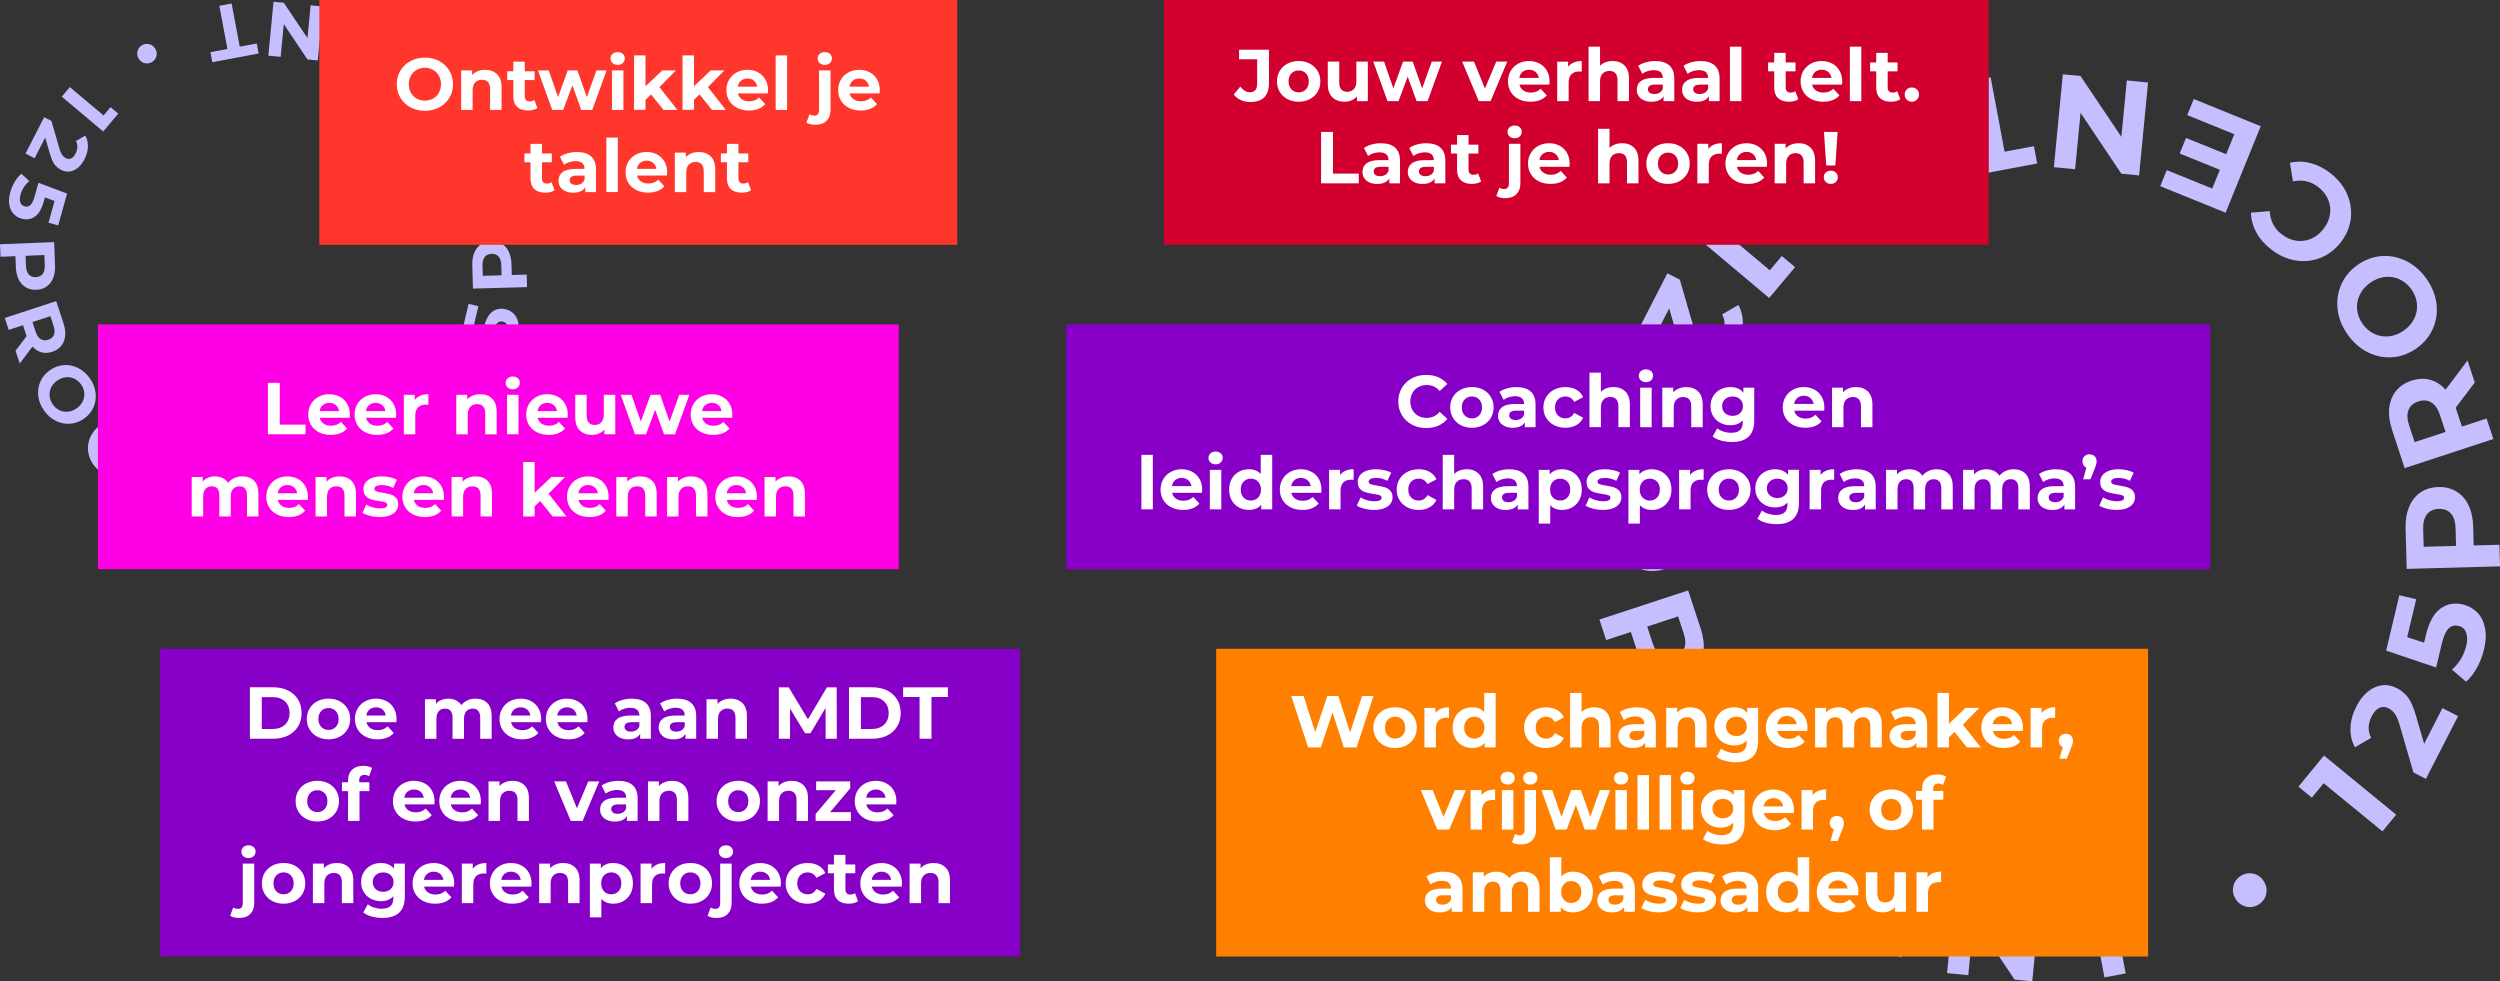
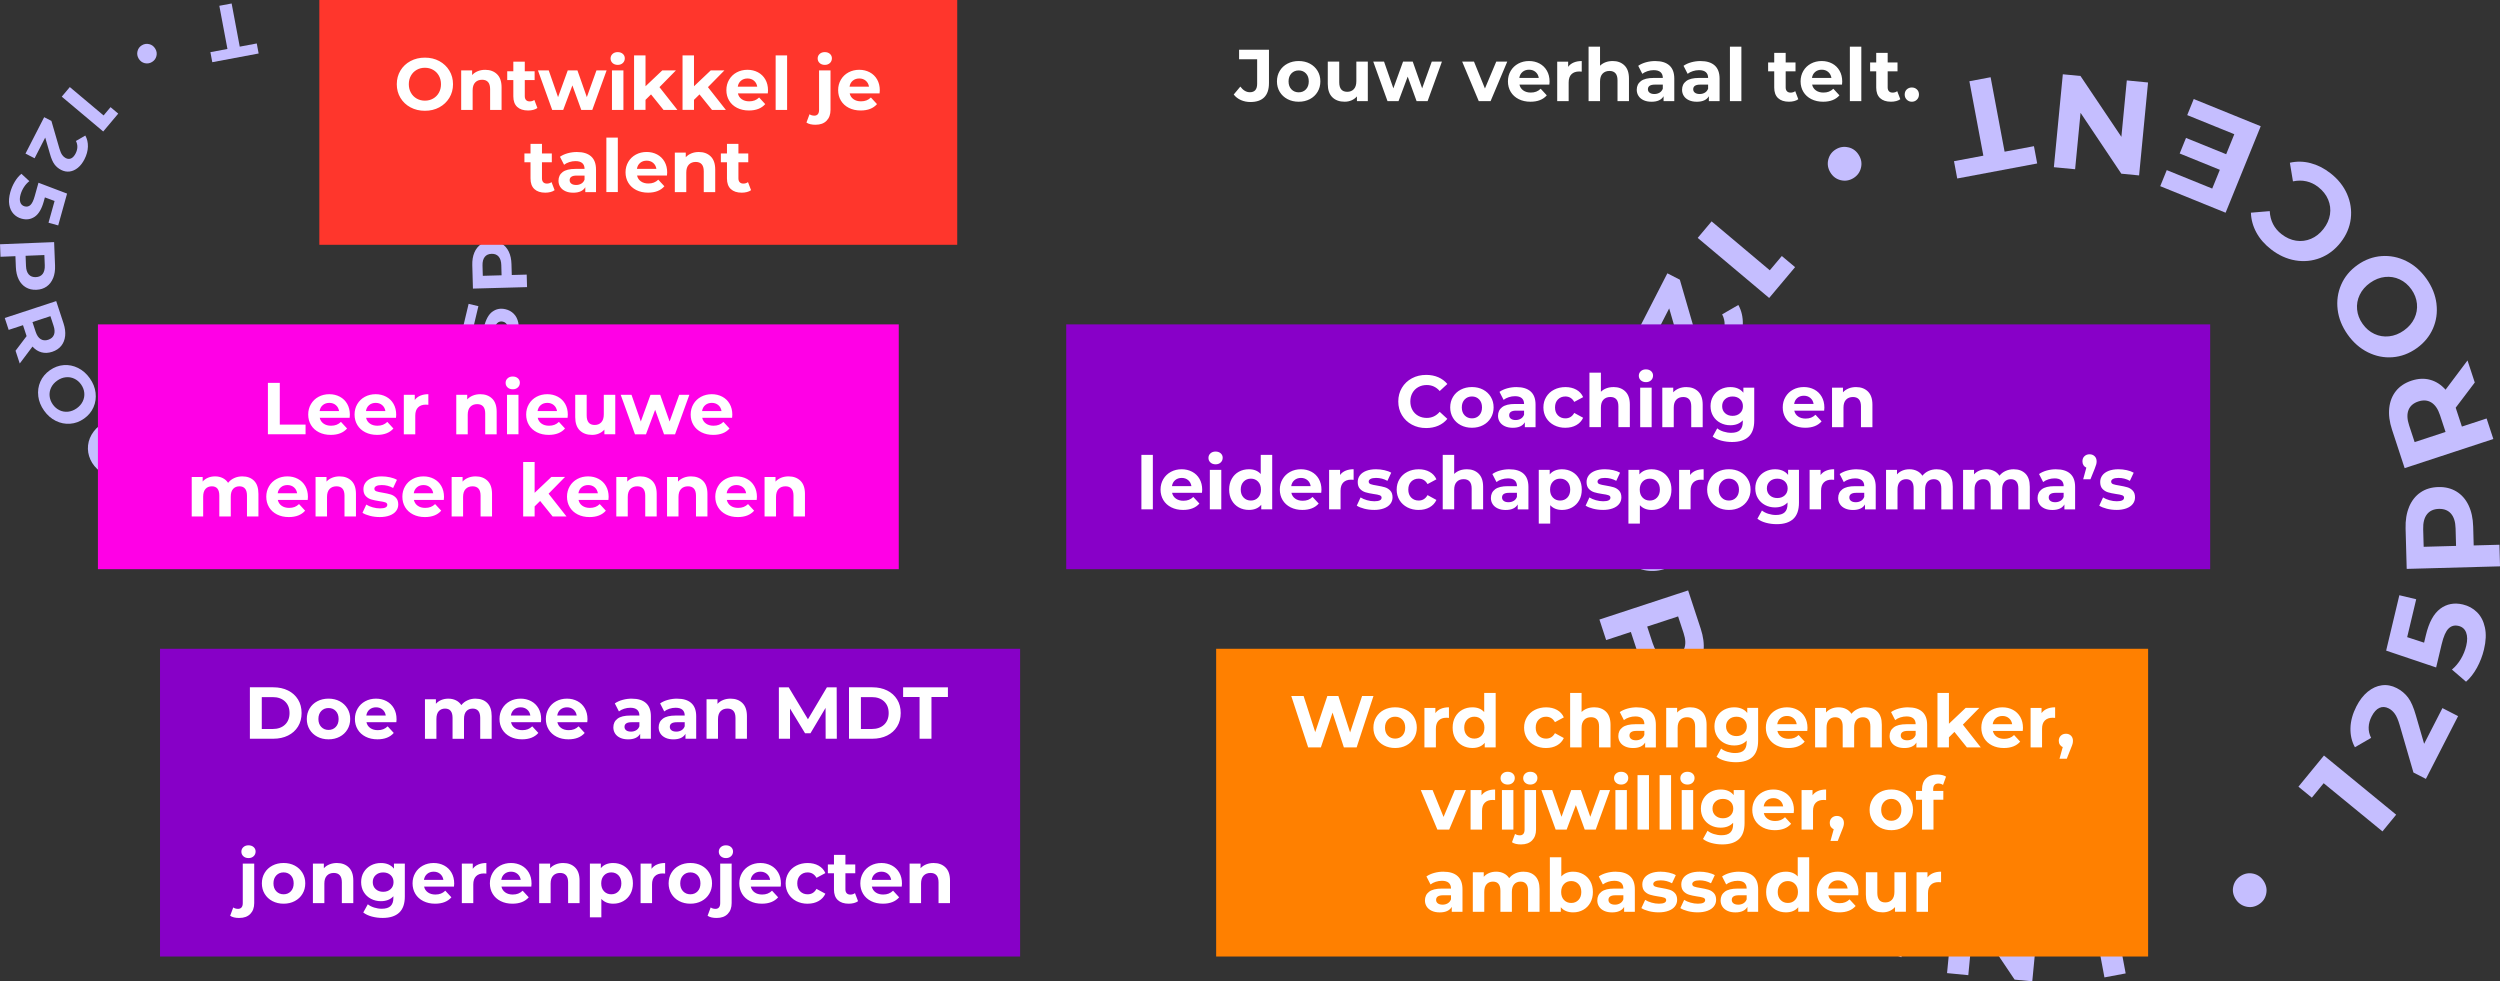
<svg xmlns="http://www.w3.org/2000/svg" id="Layer_1" viewBox="0 0 1429.74 561.21">
  <rect x="0" y="0" width="1429.74" height="561.21" fill="#333333" stroke="none" />
  <path d="M16.46,156.97c.97,1.08,2.31,1.59,4.02,1.52,1.74-.07,3.05-.68,3.93-1.84.88-1.16,1.28-2.81,1.2-4.96l-.23-5.83-10.74.43.23,5.83c.09,2.15.62,3.77,1.59,4.85M30.38,159.04c-.83,2.05-2.07,3.66-3.7,4.82-1.64,1.15-3.6,1.78-5.9,1.87-2.27.09-4.27-.37-6.01-1.4-1.74-1.03-3.09-2.52-4.07-4.51-.98-1.98-1.52-4.35-1.63-7.08l-.25-6.23-8.53.34-.28-7.16,30.94-1.23.53,13.39c.11,2.74-.25,5.14-1.08,7.19" style="fill: #c5beff;" />
  <path d="M30.86,191.46c.53-1.36.46-3.06-.21-5.1l-1.82-5.55-10.26,3.37,1.82,5.55c.67,2.05,1.63,3.46,2.88,4.22,1.24.77,2.68.89,4.3.36,1.65-.54,2.74-1.49,3.28-2.84M8.88,200.59l6.33-8.36-.11-.34-1.95-5.92-8.19,2.69-2.24-6.81,29.42-9.66,4.19,12.73c.86,2.61,1.16,5.01.93,7.21-.24,2.2-.99,4.09-2.24,5.65-1.26,1.56-2.98,2.7-5.17,3.42-2.19.72-4.24.81-6.17.28-1.92-.53-3.63-1.62-5.1-3.28l-7.29,9.7-2.4-7.31h0s0,0,0,0Z" style="fill: #c5beff;" />
  <path d="M34.09,234.64c1.54.72,3.16.98,4.88.8,1.71-.18,3.35-.83,4.91-1.93,1.56-1.11,2.72-2.44,3.46-4,.74-1.55,1.03-3.17.86-4.87-.17-1.69-.78-3.28-1.83-4.77-1.05-1.49-2.35-2.59-3.89-3.31-1.54-.72-3.16-.99-4.88-.8-1.71.18-3.35.83-4.91,1.93-1.56,1.11-2.72,2.44-3.46,3.99-.74,1.55-1.03,3.17-.86,4.86.17,1.69.78,3.28,1.83,4.77,1.06,1.49,2.35,2.6,3.89,3.31M21.89,226.55c-.36-2.91.03-5.66,1.17-8.26,1.14-2.6,2.95-4.77,5.43-6.53,2.48-1.75,5.13-2.74,7.96-2.96,2.83-.21,5.55.33,8.18,1.63,2.62,1.3,4.86,3.27,6.72,5.89,1.86,2.62,2.96,5.38,3.31,8.28.35,2.9-.04,5.65-1.17,8.25-1.13,2.61-2.94,4.79-5.42,6.55-2.48,1.75-5.13,2.73-7.98,2.93-2.84.2-5.57-.34-8.18-1.63-2.61-1.29-4.85-3.25-6.71-5.87-1.86-2.62-2.97-5.39-3.33-8.29" style="fill: #c5beff;" />
  <path d="M51.7,262.82c-1.2-2.63-1.65-5.36-1.34-8.18.31-2.82,1.39-5.45,3.24-7.89,1.85-2.45,4.1-4.19,6.73-5.24,2.63-1.06,5.38-1.35,8.24-.91,2.86.45,5.56,1.64,8.1,3.57,2.14,1.62,3.78,3.46,4.94,5.52,1.15,2.06,1.78,4.24,1.89,6.55l-6.23.6c-.2-3.19-1.54-5.72-4.01-7.6-1.52-1.16-3.14-1.86-4.85-2.1-1.71-.24-3.35-.02-4.93.67-1.58.69-2.94,1.8-4.1,3.33-1.16,1.53-1.86,3.14-2.1,4.85-.24,1.71-.02,3.35.68,4.93.69,1.58,1.8,2.94,3.32,4.1,2.47,1.87,5.28,2.47,8.42,1.79l1.09,6.16c-2.26.54-4.55.53-6.86-.04-2.3-.57-4.53-1.67-6.67-3.29-2.51-1.91-4.37-4.18-5.57-6.82" style="fill: #c5beff;" />
  <polygon points="91.79 256.3 80.51 285.13 102.84 293.87 104.93 288.52 89.23 282.38 91.85 275.7 105.24 280.94 107.27 275.75 93.87 270.51 96.33 264.25 111.48 270.18 113.58 264.82 91.79 256.3" style="fill: #c5beff;" />
  <polygon points="149.26 271.03 146.29 301.85 140.43 301.28 126.87 281.09 125.07 299.81 118.03 299.12 120.99 268.31 126.89 268.87 140.41 289.06 142.21 270.35 149.26 271.03" style="fill: #c5beff;" />
  <polygon points="165.59 275.85 155.85 277.68 154.78 271.94 181.3 266.96 182.37 272.7 172.64 274.53 177.27 299.22 170.23 300.55 165.59 275.85" style="fill: #c5beff;" />
  <path d="M217.2,277.06c-1.48-.35-2.64-1.2-3.49-2.55-.84-1.35-1.08-2.77-.73-4.23.36-1.47,1.18-2.61,2.49-3.42,1.3-.81,2.69-1.05,4.17-.71,1.47.33,2.63,1.17,3.47,2.53.84,1.35,1.09,2.77.75,4.25-.34,1.48-1.17,2.63-2.47,3.44-1.3.81-2.7,1.04-4.18.7" style="fill: #c5beff;" />
  <polygon points="243.04 226.95 266.98 246.58 262.44 252.12 242.94 236.14 239.01 240.93 234.56 237.29 243.04 226.95" style="fill: #c5beff;" />
  <path d="M282.32,211.22l5.19,2.67-10.68,20.82-4.13-2.12-4.58-15.78c-.5-1.68-1.03-2.91-1.6-3.71-.57-.79-1.24-1.38-2-1.77-1.1-.57-2.14-.63-3.11-.18-.97.44-1.83,1.39-2.57,2.83-.62,1.21-.95,2.41-.99,3.62-.04,1.21.23,2.38.82,3.5l-5.38,3.11c-1.05-1.9-1.54-4.02-1.48-6.38.07-2.35.72-4.75,1.97-7.19,1.05-2.04,2.3-3.66,3.76-4.86,1.46-1.19,3.01-1.9,4.67-2.13,1.66-.23,3.31.08,4.96.93,1.49.77,2.74,1.8,3.73,3.1.99,1.3,1.86,3.29,2.61,5.96l2.73,9.41,6.08-11.85v.02Z" style="fill: #c5beff;" />
  <path d="M281.59,178.27c2.17-1.62,4.68-2.09,7.52-1.42,1.84.44,3.4,1.29,4.68,2.57,1.29,1.28,2.16,2.96,2.61,5.05.46,2.09.36,4.52-.3,7.27-.51,2.12-1.28,4.14-2.33,6.06-1.05,1.92-2.26,3.47-3.63,4.66l-4.68-4.02c1.14-.94,2.12-2.11,2.94-3.49.83-1.38,1.43-2.85,1.8-4.43.42-1.75.4-3.21-.05-4.38-.45-1.17-1.29-1.9-2.53-2.19-1.29-.31-2.39-.02-3.3.87-.91.89-1.67,2.62-2.29,5.21l-1.83,7.7-16.58-5.58,4.38-18.38,5.59,1.33-2.99,12.57,5.61,1.83.58-2.45c1.01-4.25,2.6-7.18,4.78-8.8" style="fill: #c5beff;" />
  <path d="M285.16,146.73c-.96-1.1-2.3-1.62-4-1.57-1.74.05-3.06.64-3.95,1.79-.9,1.15-1.32,2.79-1.26,4.95l.16,5.84,10.74-.3-.16-5.84c-.06-2.15-.57-3.78-1.53-4.87M271.27,144.47c.86-2.04,2.12-3.64,3.76-4.77,1.65-1.14,3.62-1.74,5.93-1.8,2.27-.07,4.27.43,5.99,1.47,1.72,1.04,3.07,2.56,4.02,4.56.96,1.99,1.47,4.36,1.54,7.1l.17,6.24,8.54-.23.2,7.16-30.95.85-.37-13.4c-.07-2.74.31-5.13,1.18-7.18" style="fill: #c5beff;" />
  <path d="M271.07,112.36c-.54,1.36-.47,3.05.21,5.1l1.82,5.55,10.26-3.37-1.82-5.55c-.67-2.05-1.63-3.45-2.88-4.22-1.24-.77-2.68-.89-4.31-.35-1.65.54-2.75,1.49-3.28,2.84M293.05,103.23l-6.33,8.37.11.34,1.95,5.92,8.19-2.69,2.24,6.81-29.42,9.67-4.18-12.73c-.86-2.6-1.16-5.01-.93-7.21.24-2.2.99-4.09,2.24-5.65,1.26-1.56,2.97-2.7,5.16-3.42,2.19-.72,4.24-.82,6.17-.28,1.93.53,3.63,1.62,5.1,3.28l7.28-9.7,2.4,7.31h0Z" style="fill: #c5beff;" />
  <path d="M268.15,69.04c-1.54-.72-3.16-.98-4.88-.8s-3.35.83-4.92,1.94c-1.56,1.11-2.71,2.44-3.46,3.99-.74,1.55-1.03,3.17-.86,4.87.16,1.69.78,3.28,1.83,4.77,1.06,1.49,2.36,2.6,3.89,3.32,1.54.72,3.16.98,4.88.8,1.71-.18,3.35-.83,4.92-1.94,1.56-1.11,2.72-2.44,3.46-4,.74-1.56,1.03-3.18.86-4.87-.16-1.69-.78-3.28-1.83-4.77-1.05-1.49-2.35-2.6-3.89-3.31M280.35,77.12c.36,2.91-.03,5.66-1.17,8.25-1.14,2.6-2.95,4.77-5.43,6.53-2.48,1.75-5.13,2.74-7.96,2.96-2.83.22-5.55-.33-8.18-1.63-2.62-1.3-4.86-3.27-6.72-5.89-1.85-2.62-2.96-5.38-3.31-8.27-.35-2.89.04-5.65,1.17-8.25,1.13-2.61,2.94-4.79,5.42-6.55,2.48-1.76,5.14-2.73,7.98-2.94,2.84-.2,5.56.34,8.18,1.63,2.62,1.29,4.85,3.25,6.71,5.87,1.86,2.62,2.97,5.39,3.33,8.29" style="fill: #c5beff;" />
  <path d="M250.69,40.71c1.17,2.65,1.58,5.38,1.24,8.2-.35,2.82-1.46,5.43-3.34,7.85-1.89,2.42-4.15,4.14-6.8,5.16-2.65,1.02-5.4,1.29-8.25.8-2.85-.49-5.54-1.71-8.05-3.67-2.12-1.65-3.74-3.51-4.87-5.59-1.13-2.08-1.73-4.27-1.81-6.57l6.24-.52c.17,3.19,1.47,5.74,3.91,7.65,1.51,1.18,3.12,1.9,4.82,2.16,1.71.26,3.35.05,4.94-.61,1.59-.67,2.97-1.76,4.15-3.27,1.18-1.51,1.9-3.12,2.16-4.82s.05-3.35-.61-4.93c-.67-1.59-1.76-2.97-3.27-4.15-2.44-1.9-5.24-2.53-8.4-1.89l-1.02-6.18c2.27-.52,4.55-.47,6.85.12,2.3.6,4.51,1.72,6.63,3.37,2.49,1.94,4.32,4.23,5.49,6.89" style="fill: #c5beff;" />
  <polygon points="199.84 9.22 197.68 14.55 213.3 20.88 210.6 27.52 197.28 22.11 195.18 27.28 208.5 32.69 205.98 38.91 190.89 32.8 188.73 38.12 210.41 46.92 222.06 18.24 199.84 9.22" style="fill: #c5beff;" />
-   <polygon points="153.46 31.83 156.43 1.01 162.28 1.57 175.84 21.76 177.65 3.05 184.69 3.73 181.72 34.55 175.82 33.98 162.3 13.79 160.5 32.51 153.46 31.83" style="fill: #c5beff;" />
  <polygon points="137.11 26.68 146.84 24.85 147.92 30.59 121.4 35.57 120.33 29.83 130.07 28 125.43 3.31 132.47 1.99 137.11 26.68" style="fill: #c5beff;" />
  <path d="M85.33,25.24c1.48.36,2.63,1.23,3.45,2.59.83,1.36,1.05,2.78.68,4.24-.37,1.47-1.21,2.59-2.52,3.39-1.31.79-2.7,1.02-4.18.67-1.47-.35-2.61-1.21-3.44-2.57-.82-1.36-1.05-2.78-.69-4.26.37-1.48,1.2-2.62,2.51-3.41,1.31-.79,2.71-1.01,4.18-.64" style="fill: #c5beff;" />
  <polygon points="59.03 75.2 35.32 55.28 39.93 49.79 59.24 66.02 63.22 61.28 67.62 64.98 59.03 75.2" style="fill: #c5beff;" />
  <path d="M19.78,90.51l-5.2-2.67,10.68-20.82,4.13,2.12,4.58,15.78c.5,1.68,1.03,2.92,1.6,3.71.57.79,1.24,1.38,2,1.77,1.1.57,2.14.63,3.11.18.97-.44,1.83-1.39,2.57-2.83.62-1.21.95-2.41.99-3.62.04-1.21-.23-2.37-.82-3.5l5.38-3.11c1.05,1.9,1.54,4.02,1.48,6.38-.07,2.35-.72,4.75-1.97,7.19-1.05,2.04-2.3,3.67-3.76,4.86-1.46,1.19-3.01,1.9-4.67,2.13s-3.31-.08-4.96-.93c-1.49-.77-2.74-1.8-3.72-3.11-.99-1.3-1.86-3.29-2.61-5.96l-2.73-9.4-6.08,11.85h-.01s0,0,0,0Z" style="fill: #c5beff;" />
  <path d="M19.89,123.92c-2.24,1.54-4.76,1.91-7.57,1.13-1.82-.5-3.34-1.42-4.58-2.75-1.24-1.32-2.05-3.04-2.42-5.15-.38-2.11-.18-4.53.57-7.26.59-2.1,1.44-4.09,2.56-5.97,1.12-1.88,2.39-3.38,3.81-4.52l4.53,4.2c-1.17.9-2.19,2.02-3.07,3.37-.88,1.35-1.54,2.8-1.98,4.36-.48,1.73-.52,3.19-.12,4.38.41,1.18,1.22,1.95,2.44,2.29,1.28.36,2.39.11,3.33-.75.94-.86,1.77-2.56,2.48-5.12l2.13-7.63,16.36,6.21-5.07,18.2-5.54-1.54,3.47-12.44-5.54-2.05-.68,2.43c-1.17,4.21-2.88,7.07-5.1,8.61" style="fill: #c5beff;" />
  <path d="M938.38,311.4c1.68,1.86,3.99,2.75,6.94,2.62,3-.11,5.26-1.18,6.78-3.17,1.52-2,2.21-4.84,2.07-8.56l-.4-10.06-18.52.74.4,10.06c.15,3.71,1.06,6.5,2.74,8.37M962.38,314.98c-1.43,3.54-3.57,6.31-6.38,8.31-2.82,1.99-6.21,3.07-10.17,3.23-3.91.15-7.37-.65-10.36-2.41-3-1.77-5.34-4.35-7.02-7.78-1.69-3.41-2.63-7.49-2.81-12.21l-.43-10.75-14.71.58-.49-12.35,53.35-2.12.92,23.09c.19,4.72-.44,8.86-1.87,12.4" style="fill: #c5beff;" />
  <path d="M963.22,370.88c.91-2.34.79-5.27-.37-8.8l-3.15-9.56-17.68,5.81,3.15,9.56c1.16,3.53,2.81,5.96,4.96,7.28,2.14,1.33,4.62,1.53,7.42.61,2.85-.94,4.73-2.58,5.65-4.91M925.32,386.63l10.91-14.42-.19-.58-3.36-10.21-14.13,4.64-3.85-11.74,50.73-16.67,7.22,21.96c1.47,4.49,2.01,8.64,1.6,12.44-.41,3.8-1.7,7.05-3.86,9.74-2.17,2.69-5.14,4.65-8.91,5.89-3.77,1.24-7.31,1.4-10.64.48-3.32-.91-6.26-2.8-8.8-5.66l-12.56,16.73-4.15-12.6h0s0,0,0,0Z" style="fill: #c5beff;" />
  <path d="M968.78,445.33c2.65,1.24,5.45,1.7,8.41,1.38,2.96-.32,5.78-1.43,8.47-3.33,2.69-1.91,4.68-4.2,5.97-6.89,1.28-2.68,1.77-5.47,1.49-8.39-.28-2.91-1.34-5.66-3.16-8.22-1.82-2.57-4.06-4.48-6.71-5.72-2.65-1.24-5.45-1.7-8.41-1.38-2.96.32-5.78,1.43-8.47,3.33-2.7,1.92-4.68,4.2-5.97,6.89-1.27,2.68-1.77,5.47-1.49,8.38.29,2.91,1.34,5.65,3.16,8.22,1.83,2.58,4.06,4.48,6.71,5.72M947.75,431.39c-.62-5.01.06-9.76,2.02-14.24,1.97-4.48,5.09-8.23,9.36-11.26,4.27-3.03,8.85-4.73,13.73-5.1,4.88-.36,9.58.57,14.1,2.82,4.52,2.25,8.38,5.64,11.59,10.16,3.21,4.52,5.11,9.28,5.71,14.27.6,4.99-.07,9.74-2.02,14.23-1.95,4.5-5.07,8.26-9.34,11.29-4.27,3.03-8.85,4.72-13.75,5.06-4.89.35-9.6-.59-14.1-2.82-4.5-2.23-8.36-5.6-11.57-10.13-3.21-4.52-5.12-9.29-5.74-14.3" style="fill: #c5beff;" />
-   <path d="M999.14,493.93c-2.08-4.54-2.85-9.24-2.31-14.1.54-4.86,2.4-9.4,5.59-13.61,3.2-4.21,7.07-7.23,11.61-9.04,4.54-1.82,9.28-2.34,14.21-1.56,4.93.77,9.59,2.82,13.96,6.15,3.68,2.8,6.52,5.98,8.52,9.53,1.99,3.56,3.08,7.32,3.26,11.29l-10.75,1.03c-.35-5.5-2.66-9.87-6.91-13.1-2.63-2-5.42-3.21-8.35-3.62-2.95-.41-5.77-.03-8.5,1.16-2.72,1.19-5.08,3.1-7.08,5.74-2,2.63-3.21,5.42-3.62,8.35-.41,2.94-.03,5.78,1.17,8.5,1.19,2.72,3.1,5.08,5.73,7.07,4.25,3.23,9.09,4.25,14.52,3.08l1.88,10.63c-3.9.94-7.84.91-11.83-.07-3.97-.99-7.81-2.87-11.5-5.67-4.33-3.3-7.54-7.21-9.61-11.75" style="fill: #c5beff;" />
  <polygon points="1068.27 482.68 1048.82 532.4 1087.32 547.46 1090.93 538.23 1063.87 527.64 1068.37 516.14 1091.46 525.16 1094.96 516.21 1071.87 507.19 1076.09 496.39 1102.23 506.61 1105.85 497.38 1068.27 482.68" style="fill: #c5beff;" />
  <polygon points="1167.36 508.08 1162.25 561.21 1152.15 560.24 1128.76 525.43 1125.66 557.7 1113.51 556.52 1118.63 503.38 1128.8 504.36 1152.11 539.17 1155.21 506.91 1167.36 508.08" style="fill: #c5beff;" />
  <polygon points="1195.53 516.39 1178.74 519.54 1176.88 509.65 1222.61 501.06 1224.46 510.96 1207.68 514.12 1215.66 556.69 1203.52 558.97 1195.53 516.39" style="fill: #c5beff;" />
  <path d="M1284.51,518.48c-2.55-.6-4.56-2.06-6.01-4.39-1.45-2.33-1.87-4.77-1.26-7.3.61-2.54,2.04-4.49,4.29-5.9,2.24-1.39,4.64-1.8,7.18-1.23,2.54.58,4.54,2.02,5.99,4.37,1.44,2.33,1.88,4.77,1.29,7.33-.59,2.56-2.02,4.53-4.27,5.93-2.24,1.39-4.65,1.8-7.2,1.2" style="fill: #c5beff;" />
  <polygon points="1329.07 432.08 1370.36 465.92 1362.52 475.47 1328.9 447.92 1322.13 456.18 1314.46 449.9 1329.07 432.08" style="fill: #c5beff;" />
  <path d="M1396.81,404.95l8.96,4.6-18.41,35.9-7.12-3.65-7.9-27.21c-.86-2.9-1.77-5.02-2.77-6.39-.98-1.36-2.14-2.39-3.44-3.05-1.9-.98-3.69-1.08-5.37-.31-1.68.76-3.15,2.39-4.43,4.88-1.07,2.08-1.64,4.16-1.7,6.24-.06,2.08.41,4.09,1.41,6.03l-9.27,5.36c-1.81-3.27-2.65-6.94-2.55-10.99.11-4.05,1.25-8.19,3.4-12.4,1.81-3.52,3.97-6.32,6.48-8.37s5.19-3.28,8.05-3.67,5.71.14,8.56,1.61c2.58,1.32,4.72,3.11,6.43,5.35,1.71,2.25,3.2,5.68,4.5,10.28l4.71,16.22,10.48-20.43v.03Z" style="fill: #c5beff;" />
  <path d="M1395.55,348.14c3.75-2.79,8.07-3.6,12.97-2.44,3.16.75,5.86,2.23,8.08,4.43,2.22,2.2,3.73,5.11,4.51,8.72.79,3.61.61,7.79-.52,12.54-.87,3.66-2.21,7.15-4.01,10.45-1.81,3.3-3.9,5.98-6.26,8.03l-8.07-6.94c1.96-1.63,3.65-3.63,5.08-6.01,1.42-2.38,2.46-4.92,3.11-7.64.72-3.02.69-5.53-.08-7.55-.77-2.02-2.23-3.28-4.36-3.78-2.22-.53-4.12-.02-5.68,1.51-1.57,1.53-2.88,4.52-3.94,8.98l-3.16,13.28-28.59-9.63,7.55-31.68,9.64,2.3-5.16,21.67,9.67,3.16,1.01-4.23c1.74-7.33,4.48-12.38,8.24-15.17" style="fill: #c5beff;" />
  <path d="M1401.7,293.74c-1.65-1.89-3.96-2.79-6.9-2.71-3,.08-5.27,1.11-6.82,3.09-1.55,1.98-2.27,4.82-2.17,8.53l.28,10.06,18.52-.51-.27-10.06c-.1-3.71-.98-6.51-2.64-8.4M1377.75,289.86c1.48-3.52,3.65-6.27,6.49-8.22,2.84-1.96,6.24-2.99,10.22-3.1,3.91-.11,7.36.74,10.34,2.54,2.97,1.8,5.29,4.42,6.94,7.86,1.65,3.44,2.53,7.52,2.66,12.25l.29,10.75,14.72-.4.34,12.35-53.37,1.46-.64-23.1c-.13-4.73.54-8.85,2.03-12.38" style="fill: #c5beff;" />
  <path d="M1377.41,234.49c-.92,2.34-.8,5.27.36,8.79l3.15,9.56,17.68-5.81-3.15-9.56c-1.16-3.53-2.81-5.95-4.96-7.28-2.14-1.33-4.62-1.53-7.43-.6-2.85.94-4.74,2.57-5.65,4.91M1415.31,218.75l-10.91,14.42.19.58,3.36,10.21,14.13-4.64,3.85,11.74-50.72,16.67-7.21-21.96c-1.48-4.48-2.01-8.64-1.6-12.44.41-3.8,1.7-7.05,3.86-9.75,2.17-2.69,5.13-4.65,8.9-5.89,3.77-1.24,7.32-1.41,10.64-.48,3.33.91,6.26,2.8,8.8,5.66l12.56-16.73,4.15,12.6h0Z" style="fill: #c5beff;" />
  <path d="M1372.37,159.78c-2.65-1.24-5.45-1.7-8.41-1.38-2.96.32-5.78,1.43-8.48,3.34-2.7,1.92-4.68,4.2-5.97,6.89-1.28,2.68-1.78,5.47-1.49,8.39.28,2.91,1.34,5.66,3.16,8.22,1.83,2.58,4.06,4.48,6.71,5.72,2.65,1.24,5.45,1.7,8.41,1.38,2.96-.32,5.78-1.43,8.48-3.34,2.69-1.91,4.68-4.2,5.97-6.89,1.28-2.69,1.77-5.48,1.49-8.39-.29-2.91-1.34-5.66-3.16-8.22-1.82-2.57-4.06-4.48-6.71-5.72M1393.4,173.71c.62,5.01-.06,9.76-2.02,14.23-1.97,4.48-5.09,8.23-9.36,11.26-4.27,3.02-8.85,4.73-13.73,5.1-4.88.37-9.57-.57-14.1-2.82-4.53-2.25-8.39-5.64-11.59-10.16-3.2-4.52-5.11-9.28-5.71-14.27-.6-4.99.07-9.74,2.02-14.23,1.95-4.5,5.07-8.26,9.34-11.29,4.27-3.02,8.86-4.71,13.76-5.07,4.89-.35,9.59.59,14.1,2.82,4.51,2.23,8.36,5.61,11.57,10.13,3.21,4.52,5.12,9.29,5.74,14.3" style="fill: #c5beff;" />
  <path d="M1342.26,110.94c2.01,4.57,2.72,9.28,2.14,14.14-.6,4.86-2.51,9.37-5.77,13.54-3.25,4.17-7.16,7.13-11.72,8.91-4.57,1.76-9.3,2.22-14.23,1.39-4.92-.84-9.55-2.95-13.88-6.32-3.65-2.84-6.46-6.05-8.39-9.63-1.95-3.58-2.99-7.36-3.12-11.33l10.76-.9c.29,5.51,2.54,9.9,6.75,13.18,2.61,2.03,5.38,3.28,8.31,3.73,2.94.45,5.77.09,8.51-1.06,2.74-1.15,5.13-3.04,7.16-5.64,2.03-2.6,3.27-5.37,3.73-8.31.45-2.94.09-5.77-1.06-8.51-1.15-2.74-3.04-5.12-5.64-7.16-4.21-3.28-9.04-4.37-14.48-3.25l-1.76-10.65c3.91-.89,7.85-.81,11.82.22,3.96,1.03,7.78,2.96,11.43,5.81,4.29,3.34,7.45,7.3,9.46,11.87" style="fill: #c5beff;" />
  <polygon points="1254.59 56.63 1250.86 65.83 1277.79 76.75 1273.14 88.2 1250.17 78.88 1246.55 87.78 1269.52 97.11 1265.16 107.84 1239.16 97.29 1235.43 106.47 1272.81 121.65 1292.9 72.19 1254.59 56.63" style="fill: #c5beff;" />
  <polygon points="1174.6 95.62 1179.72 42.48 1189.82 43.45 1213.21 78.26 1216.31 45.99 1228.46 47.17 1223.34 100.32 1213.17 99.33 1189.86 64.52 1186.75 96.79 1174.6 95.62" style="fill: #c5beff;" />
  <polygon points="1146.42 86.75 1163.2 83.6 1165.06 93.49 1119.33 102.08 1117.48 92.18 1134.27 89.03 1126.28 46.46 1138.42 44.17 1146.42 86.75" style="fill: #c5beff;" />
  <path d="M1057.14,84.26c2.55.62,4.54,2.12,5.95,4.47,1.43,2.35,1.81,4.79,1.17,7.32-.64,2.53-2.09,4.47-4.35,5.85-2.26,1.36-4.66,1.75-7.2,1.15-2.53-.6-4.51-2.08-5.94-4.43-1.42-2.35-1.81-4.8-1.19-7.34.63-2.55,2.08-4.51,4.33-5.88,2.27-1.37,4.67-1.74,7.22-1.11" style="fill: #c5beff;" />
  <polygon points="1011.78 170.41 970.91 136.06 978.86 126.6 1012.14 154.58 1019.01 146.41 1026.6 152.78 1011.78 170.41" style="fill: #c5beff;" />
  <path d="M944.11,196.8l-8.96-4.6,18.41-35.9,7.13,3.66,7.9,27.21c.86,2.9,1.77,5.03,2.77,6.39.98,1.36,2.14,2.39,3.44,3.05,1.9.98,3.69,1.08,5.37.31,1.68-.76,3.15-2.39,4.43-4.88,1.07-2.08,1.64-4.16,1.7-6.24.07-2.09-.4-4.09-1.41-6.03l9.27-5.36c1.81,3.27,2.65,6.94,2.55,10.99-.11,4.05-1.25,8.19-3.4,12.39-1.81,3.52-3.97,6.32-6.48,8.37-2.51,2.05-5.19,3.28-8.05,3.67-2.86.39-5.71-.14-8.56-1.61-2.57-1.33-4.72-3.11-6.42-5.36-1.71-2.25-3.2-5.68-4.5-10.28l-4.7-16.21-10.48,20.43h-.02s0-.02,0-.02Z" style="fill: #c5beff;" />
  <path d="M944.3,254.42c-3.85,2.65-8.2,3.3-13.05,1.95-3.14-.87-5.77-2.46-7.9-4.74-2.14-2.28-3.53-5.24-4.18-8.89-.65-3.64-.31-7.81.99-12.52,1.01-3.63,2.48-7.06,4.41-10.29,1.93-3.24,4.12-5.84,6.56-7.79l7.81,7.24c-2.01,1.55-3.78,3.48-5.3,5.8-1.52,2.32-2.65,4.82-3.41,7.52-.83,2.99-.9,5.5-.2,7.55.7,2.04,2.1,3.36,4.21,3.95,2.2.62,4.12.18,5.75-1.29,1.63-1.48,3.04-4.41,4.28-8.82l3.67-13.16,28.21,10.71-8.73,31.37-9.55-2.66,5.98-21.45-9.55-3.53-1.16,4.18c-2.02,7.26-4.96,12.19-8.8,14.85" style="fill: #c5beff;" />
  <rect x="91.51" y="371.03" width="491.89" height="176" style="fill: #8700c7;" />
  <path d="M533.93,493.55c-1.54,0-2.96.26-4.24.78-1.29.52-2.37,1.25-3.23,2.21v-2.65h-6.26v22.6h6.55v-11.17c0-2.02.49-3.54,1.47-4.56.98-1.02,2.29-1.53,3.95-1.53,1.48,0,2.62.44,3.4,1.32.78.88,1.18,2.22,1.18,4.01v11.93h6.55v-12.94c0-3.3-.86-5.8-2.58-7.48-1.72-1.68-3.98-2.52-6.78-2.52M504.11,498.51c1.45,0,2.69.43,3.7,1.28s1.62,1.99,1.85,3.42h-11.13c.22-1.46.84-2.6,1.85-3.44,1.01-.84,2.25-1.26,3.74-1.26M515.83,505.27c0-2.35-.51-4.42-1.53-6.19-1.02-1.78-2.43-3.14-4.22-4.1-1.79-.95-3.79-1.43-6.01-1.43s-4.32.5-6.15,1.49c-1.83.99-3.28,2.38-4.33,4.16-1.05,1.78-1.58,3.77-1.58,5.98s.53,4.24,1.6,6.01c1.06,1.76,2.58,3.14,4.54,4.14,1.96.99,4.21,1.49,6.76,1.49,4.09,0,7.2-1.22,9.32-3.65l-3.49-3.78c-.78.76-1.63,1.31-2.54,1.66-.91.35-1.95.53-3.13.53-1.71,0-3.14-.41-4.28-1.22-1.15-.81-1.88-1.92-2.18-3.32h17.09c.08-1.09.13-1.68.13-1.76M488.95,510.77c-.73.56-1.61.84-2.65.84-.9,0-1.59-.26-2.08-.78-.49-.52-.73-1.25-.73-2.2v-9.2h5.63v-5.04h-5.63v-5.5h-6.55v5.5h-3.49v5.04h3.49v9.28c0,2.66.73,4.68,2.21,6.05,1.47,1.37,3.55,2.06,6.24,2.06,1.03,0,2.02-.12,2.96-.36.94-.24,1.73-.6,2.37-1.07l-1.76-4.62ZM461.9,516.82c2.38,0,4.46-.5,6.24-1.51,1.78-1.01,3.07-2.41,3.89-4.2l-5.08-2.77c-1.15,2.07-2.84,3.11-5.08,3.11-1.71,0-3.12-.56-4.24-1.68-1.12-1.12-1.68-2.65-1.68-4.58s.56-3.46,1.68-4.58c1.12-1.12,2.53-1.68,4.24-1.68,2.21,0,3.91,1.04,5.08,3.11l5.08-2.73c-.81-1.85-2.11-3.27-3.89-4.26-1.78-.99-3.86-1.49-6.24-1.49s-4.57.5-6.49,1.49c-1.92.99-3.42,2.37-4.49,4.14-1.08,1.76-1.62,3.77-1.62,6.01s.54,4.24,1.62,6.01c1.08,1.76,2.58,3.14,4.49,4.14,1.92.99,4.08,1.49,6.49,1.49M434.89,498.51c1.46,0,2.69.43,3.7,1.28s1.62,1.99,1.85,3.42h-11.13c.22-1.46.84-2.6,1.85-3.44,1.01-.84,2.25-1.26,3.74-1.26M446.61,505.27c0-2.35-.51-4.42-1.53-6.19-1.02-1.78-2.43-3.14-4.22-4.1-1.79-.95-3.79-1.43-6.01-1.43s-4.32.5-6.15,1.49c-1.83.99-3.28,2.38-4.33,4.16s-1.58,3.77-1.58,5.98.53,4.24,1.6,6.01c1.06,1.76,2.58,3.14,4.54,4.14,1.96.99,4.21,1.49,6.76,1.49,4.09,0,7.19-1.22,9.32-3.65l-3.49-3.78c-.78.76-1.63,1.31-2.54,1.66-.91.35-1.95.53-3.13.53-1.71,0-3.14-.41-4.28-1.22-1.15-.81-1.88-1.92-2.18-3.32h17.09c.08-1.09.13-1.68.13-1.76M415.15,490.74c1.2,0,2.18-.36,2.94-1.07s1.13-1.62,1.13-2.71c0-1.01-.38-1.85-1.13-2.52s-1.74-1.01-2.94-1.01-2.18.35-2.94,1.05-1.13,1.57-1.13,2.6.38,1.9,1.13,2.6,1.74,1.05,2.94,1.05M409.9,524.97c2.69,0,4.78-.76,6.28-2.29s2.25-3.61,2.25-6.24v-22.55h-6.55v22.6c0,1.09-.24,1.91-.71,2.46s-1.13.82-1.97.82c-1.09,0-2.02-.27-2.77-.8l-1.76,4.75c1.2.84,2.95,1.26,5.25,1.26M394.82,511.44c-1.68,0-3.07-.57-4.16-1.7-1.09-1.13-1.64-2.65-1.64-4.56s.55-3.42,1.64-4.56c1.09-1.13,2.48-1.7,4.16-1.7s3.06.57,4.14,1.7c1.08,1.13,1.62,2.65,1.62,4.56s-.54,3.42-1.62,4.56c-1.08,1.13-2.46,1.7-4.14,1.7M394.82,516.82c2.38,0,4.51-.5,6.38-1.49,1.88-.99,3.35-2.37,4.41-4.14,1.06-1.76,1.6-3.77,1.6-6.01s-.53-4.24-1.6-6.01-2.53-3.14-4.41-4.14c-1.88-.99-4-1.49-6.38-1.49s-4.52.5-6.41,1.49c-1.89.99-3.37,2.37-4.43,4.14-1.06,1.76-1.6,3.77-1.6,6.01s.53,4.24,1.6,6.01c1.06,1.76,2.54,3.14,4.43,4.14,1.89.99,4.03,1.49,6.41,1.49M372.61,496.87v-2.98h-6.26v22.6h6.55v-10.67c0-2.1.53-3.67,1.6-4.72,1.06-1.05,2.53-1.58,4.41-1.58.25,0,.74.03,1.47.08v-6.05c-1.74,0-3.27.28-4.6.84-1.33.56-2.39,1.39-3.17,2.48M349.59,511.44c-1.68,0-3.06-.57-4.14-1.7-1.08-1.13-1.62-2.65-1.62-4.56s.54-3.42,1.62-4.56c1.08-1.13,2.46-1.7,4.14-1.7s3.06.57,4.14,1.7c1.08,1.13,1.62,2.65,1.62,4.56s-.54,3.42-1.62,4.56c-1.08,1.13-2.46,1.7-4.14,1.7M350.72,493.55c-3.11,0-5.47.98-7.1,2.94v-2.6h-6.26v30.74h6.55v-10.54c1.65,1.82,3.92,2.73,6.8,2.73,2.1,0,4.01-.48,5.73-1.45s3.07-2.32,4.05-4.07c.98-1.75,1.47-3.79,1.47-6.11s-.49-4.36-1.47-6.11c-.98-1.75-2.33-3.11-4.05-4.07s-3.63-1.45-5.73-1.45M322.08,493.55c-1.54,0-2.95.26-4.24.78-1.29.52-2.37,1.25-3.23,2.21v-2.65h-6.26v22.6h6.55v-11.17c0-2.02.49-3.54,1.47-4.56.98-1.02,2.3-1.53,3.95-1.53,1.48,0,2.62.44,3.4,1.32s1.18,2.22,1.18,4.01v11.93h6.55v-12.94c0-3.3-.86-5.8-2.58-7.48-1.72-1.68-3.98-2.52-6.78-2.52M292.26,498.51c1.46,0,2.69.43,3.7,1.28,1.01.85,1.62,1.99,1.85,3.42h-11.13c.22-1.46.84-2.6,1.85-3.44,1.01-.84,2.25-1.26,3.74-1.26M303.98,505.27c0-2.35-.51-4.42-1.53-6.19-1.02-1.78-2.43-3.14-4.22-4.1-1.79-.95-3.79-1.43-6.01-1.43s-4.32.5-6.15,1.49c-1.83.99-3.28,2.38-4.33,4.16s-1.58,3.77-1.58,5.98.53,4.24,1.6,6.01c1.06,1.76,2.58,3.14,4.54,4.14,1.96.99,4.21,1.49,6.76,1.49,4.09,0,7.2-1.22,9.32-3.65l-3.48-3.78c-.78.76-1.63,1.31-2.54,1.66-.91.35-1.95.53-3.13.53-1.71,0-3.14-.41-4.28-1.22s-1.88-1.92-2.18-3.32h17.09c.08-1.09.13-1.68.13-1.76M270.38,496.87v-2.98h-6.26v22.6h6.55v-10.67c0-2.1.53-3.67,1.6-4.72,1.06-1.05,2.53-1.58,4.41-1.58.25,0,.74.03,1.47.08v-6.05c-1.74,0-3.27.28-4.6.84-1.33.56-2.39,1.39-3.17,2.48M248.03,498.51c1.46,0,2.69.43,3.7,1.28s1.62,1.99,1.85,3.42h-11.13c.22-1.46.84-2.6,1.85-3.44,1.01-.84,2.25-1.26,3.74-1.26M259.75,505.27c0-2.35-.51-4.42-1.53-6.19-1.02-1.78-2.43-3.14-4.22-4.1-1.79-.95-3.79-1.43-6.01-1.43s-4.32.5-6.15,1.49c-1.83.99-3.28,2.38-4.33,4.16-1.05,1.78-1.57,3.77-1.57,5.98s.53,4.24,1.6,6.01c1.06,1.76,2.58,3.14,4.54,4.14,1.96.99,4.21,1.49,6.76,1.49,4.09,0,7.2-1.22,9.32-3.65l-3.49-3.78c-.78.76-1.63,1.31-2.54,1.66s-1.95.53-3.13.53c-1.71,0-3.14-.41-4.28-1.22-1.15-.81-1.88-1.92-2.18-3.32h17.09c.08-1.09.13-1.68.13-1.76M219.14,510.02c-1.74,0-3.16-.51-4.28-1.53-1.12-1.02-1.68-2.36-1.68-4.01s.56-2.99,1.68-4.01c1.12-1.02,2.55-1.53,4.28-1.53s3.16.51,4.26,1.53c1.11,1.02,1.66,2.36,1.66,4.01s-.55,2.99-1.66,4.01c-1.11,1.02-2.53,1.53-4.26,1.53M225.31,493.89v2.9c-1.71-2.16-4.2-3.23-7.48-3.23-2.07,0-3.97.45-5.69,1.36-1.72.91-3.09,2.19-4.1,3.84-1.01,1.65-1.51,3.56-1.51,5.71s.5,4.06,1.51,5.71c1.01,1.65,2.37,2.93,4.1,3.84,1.72.91,3.62,1.36,5.69,1.36,3.05,0,5.43-.94,7.14-2.81v.97c0,2.07-.54,3.62-1.62,4.64-1.08,1.02-2.75,1.53-5.02,1.53-1.46,0-2.91-.23-4.37-.69-1.46-.46-2.66-1.08-3.61-1.87l-2.6,4.7c1.29,1.01,2.91,1.78,4.87,2.31,1.96.53,4.03.8,6.22.8,4.14,0,7.29-1.01,9.45-3.02s3.23-5.1,3.23-9.24v-18.82h-6.22ZM192.68,493.55c-1.54,0-2.96.26-4.24.78-1.29.52-2.37,1.25-3.23,2.21v-2.65h-6.26v22.6h6.55v-11.17c0-2.02.49-3.54,1.47-4.56.98-1.02,2.3-1.53,3.95-1.53,1.48,0,2.62.44,3.4,1.32.78.88,1.18,2.22,1.18,4.01v11.93h6.55v-12.94c0-3.3-.86-5.8-2.58-7.48-1.72-1.68-3.98-2.52-6.78-2.52M162.19,511.44c-1.68,0-3.07-.57-4.16-1.7-1.09-1.13-1.64-2.65-1.64-4.56s.55-3.42,1.64-4.56c1.09-1.13,2.48-1.7,4.16-1.7s3.06.57,4.14,1.7c1.08,1.13,1.62,2.65,1.62,4.56s-.54,3.42-1.62,4.56c-1.08,1.13-2.46,1.7-4.14,1.7M162.19,516.82c2.38,0,4.51-.5,6.38-1.49,1.88-.99,3.35-2.37,4.41-4.14,1.06-1.76,1.6-3.77,1.6-6.01s-.53-4.24-1.6-6.01c-1.07-1.76-2.54-3.14-4.41-4.14-1.88-.99-4.01-1.49-6.38-1.49s-4.52.5-6.4,1.49c-1.89.99-3.37,2.37-4.43,4.14-1.07,1.76-1.6,3.77-1.6,6.01s.53,4.24,1.6,6.01c1.06,1.76,2.54,3.14,4.43,4.14,1.89.99,4.02,1.49,6.4,1.49M142.11,490.74c1.2,0,2.18-.36,2.94-1.07.76-.71,1.13-1.62,1.13-2.71,0-1.01-.38-1.85-1.13-2.52-.76-.67-1.74-1.01-2.94-1.01s-2.18.35-2.94,1.05c-.76.7-1.13,1.57-1.13,2.6s.38,1.9,1.13,2.6c.76.7,1.74,1.05,2.94,1.05M136.86,524.97c2.69,0,4.78-.76,6.28-2.29,1.5-1.53,2.25-3.61,2.25-6.24v-22.55h-6.55v22.6c0,1.09-.24,1.91-.71,2.46-.48.55-1.13.82-1.97.82-1.09,0-2.02-.27-2.77-.8l-1.76,4.75c1.2.84,2.95,1.26,5.25,1.26" style="fill: #fff;" />
-   <path d="M500.94,451.51c1.46,0,2.69.43,3.7,1.28,1.01.85,1.62,1.99,1.85,3.42h-11.13c.22-1.46.84-2.6,1.85-3.44,1.01-.84,2.25-1.26,3.74-1.26M512.65,458.27c0-2.35-.51-4.42-1.53-6.2-1.02-1.78-2.43-3.14-4.22-4.09-1.79-.95-3.79-1.43-6.01-1.43s-4.32.5-6.15,1.49c-1.83.99-3.28,2.38-4.33,4.16s-1.58,3.77-1.58,5.98.53,4.24,1.6,6.01c1.06,1.76,2.58,3.14,4.54,4.14s4.21,1.49,6.76,1.49c4.09,0,7.2-1.22,9.32-3.65l-3.49-3.78c-.78.76-1.63,1.31-2.54,1.66-.91.35-1.95.52-3.13.52-1.71,0-3.14-.41-4.28-1.22s-1.88-1.92-2.18-3.32h17.09c.08-1.09.13-1.68.13-1.76M474.73,464.44l11.51-13.61v-3.95h-19.49v5.04h11.21l-11.51,13.61v3.95h20.16v-5.04h-11.89ZM452.72,446.55c-1.54,0-2.95.26-4.24.78-1.29.52-2.37,1.25-3.23,2.21v-2.65h-6.26v22.6h6.55v-11.17c0-2.02.49-3.53,1.47-4.56.98-1.02,2.3-1.53,3.95-1.53,1.48,0,2.62.44,3.4,1.32s1.18,2.22,1.18,4.01v11.93h6.55v-12.94c0-3.3-.86-5.8-2.58-7.48s-3.98-2.52-6.78-2.52M422.23,464.44c-1.68,0-3.07-.57-4.16-1.7-1.09-1.13-1.64-2.65-1.64-4.56s.55-3.42,1.64-4.56c1.09-1.13,2.48-1.7,4.16-1.7s3.06.57,4.14,1.7c1.08,1.13,1.62,2.65,1.62,4.56s-.54,3.42-1.62,4.56c-1.08,1.13-2.46,1.7-4.14,1.7M422.23,469.82c2.38,0,4.51-.5,6.38-1.49,1.88-.99,3.35-2.37,4.41-4.14,1.06-1.76,1.6-3.77,1.6-6.01s-.53-4.24-1.6-6.01c-1.06-1.76-2.53-3.14-4.41-4.14-1.88-.99-4-1.49-6.38-1.49s-4.52.5-6.4,1.49c-1.89.99-3.37,2.37-4.43,4.14-1.06,1.76-1.6,3.77-1.6,6.01s.53,4.24,1.6,6.01c1.06,1.76,2.54,3.14,4.43,4.14,1.89.99,4.02,1.49,6.4,1.49M384.3,446.55c-1.54,0-2.96.26-4.24.78-1.29.52-2.37,1.25-3.23,2.21v-2.65h-6.26v22.6h6.55v-11.17c0-2.02.49-3.53,1.47-4.56.98-1.02,2.29-1.53,3.95-1.53,1.48,0,2.62.44,3.4,1.32.78.88,1.18,2.22,1.18,4.01v11.93h6.55v-12.94c0-3.3-.86-5.8-2.58-7.48-1.72-1.68-3.98-2.52-6.78-2.52M353.26,465.41c-1.15,0-2.05-.24-2.71-.73s-.99-1.16-.99-1.99c0-1.76,1.34-2.65,4.03-2.65h4.49v2.31c-.36,1.01-.98,1.77-1.85,2.29-.87.52-1.86.78-2.98.78M353.77,446.55c-1.82,0-3.59.24-5.31.71-1.72.48-3.2,1.15-4.43,2.02l2.35,4.58c.81-.64,1.8-1.16,2.96-1.53,1.16-.38,2.35-.57,3.55-.57,1.74,0,3.04.39,3.91,1.16s1.3,1.87,1.3,3.3h-5.21c-3.3,0-5.75.6-7.33,1.81-1.58,1.2-2.37,2.86-2.37,4.96,0,1.32.34,2.49,1.01,3.53.67,1.04,1.64,1.85,2.92,2.44,1.27.59,2.78.88,4.51.88,3.36,0,5.66-1.05,6.89-3.15v2.81h6.13v-12.89c0-3.36-.94-5.87-2.81-7.54-1.88-1.67-4.56-2.5-8.06-2.5M336.42,446.89l-6.47,15.37-6.26-15.37h-6.76l9.49,22.6h6.76l9.53-22.6h-6.3ZM293.12,446.55c-1.54,0-2.95.26-4.24.78-1.29.52-2.37,1.25-3.23,2.21v-2.65h-6.26v22.6h6.55v-11.17c0-2.02.49-3.53,1.47-4.56.98-1.02,2.3-1.53,3.95-1.53,1.48,0,2.62.44,3.4,1.32s1.18,2.22,1.18,4.01v11.93h6.55v-12.94c0-3.3-.86-5.8-2.58-7.48s-3.98-2.52-6.78-2.52M263.3,451.51c1.46,0,2.69.43,3.7,1.28s1.62,1.99,1.85,3.42h-11.13c.22-1.46.84-2.6,1.85-3.44,1.01-.84,2.25-1.26,3.74-1.26M275.02,458.27c0-2.35-.51-4.42-1.53-6.2-1.02-1.78-2.43-3.14-4.22-4.09-1.79-.95-3.79-1.43-6.01-1.43s-4.32.5-6.15,1.49c-1.83.99-3.28,2.38-4.33,4.16-1.05,1.78-1.57,3.77-1.57,5.98s.53,4.24,1.6,6.01c1.06,1.76,2.58,3.14,4.54,4.14,1.96.99,4.21,1.49,6.76,1.49,4.09,0,7.2-1.22,9.32-3.65l-3.49-3.78c-.78.76-1.63,1.31-2.54,1.66-.91.35-1.95.52-3.13.52-1.71,0-3.14-.41-4.28-1.22-1.15-.81-1.88-1.92-2.18-3.32h17.09c.08-1.09.13-1.68.13-1.76M236.8,451.51c1.46,0,2.69.43,3.7,1.28s1.62,1.99,1.85,3.42h-11.13c.22-1.46.84-2.6,1.85-3.44,1.01-.84,2.25-1.26,3.74-1.26M248.52,458.27c0-2.35-.51-4.42-1.53-6.2-1.02-1.78-2.43-3.14-4.22-4.09-1.79-.95-3.79-1.43-6.01-1.43s-4.32.5-6.15,1.49-3.28,2.38-4.33,4.16c-1.05,1.78-1.58,3.77-1.58,5.98s.53,4.24,1.6,6.01c1.06,1.76,2.58,3.14,4.54,4.14,1.96.99,4.21,1.49,6.76,1.49,4.09,0,7.2-1.22,9.32-3.65l-3.49-3.78c-.78.76-1.63,1.31-2.54,1.66-.91.35-1.95.52-3.13.52-1.71,0-3.14-.41-4.28-1.22-1.15-.81-1.88-1.92-2.18-3.32h17.09c.08-1.09.13-1.68.13-1.76M205.43,446.43c0-2.18.99-3.28,2.98-3.28,1.01,0,1.89.27,2.65.8l1.72-4.75c-.59-.39-1.32-.69-2.2-.9-.88-.21-1.81-.32-2.79-.32-2.77,0-4.92.76-6.45,2.27-1.53,1.51-2.29,3.56-2.29,6.13v1.01h-3.49v5.04h3.49v17.05h6.55v-17.05h5.63v-5.04h-5.8v-.97ZM181.49,464.44c-1.68,0-3.07-.57-4.16-1.7-1.09-1.13-1.64-2.65-1.64-4.56s.55-3.42,1.64-4.56c1.09-1.13,2.48-1.7,4.16-1.7s3.06.57,4.14,1.7c1.08,1.13,1.62,2.65,1.62,4.56s-.54,3.42-1.62,4.56c-1.08,1.13-2.46,1.7-4.14,1.7M181.49,469.82c2.38,0,4.51-.5,6.38-1.49,1.88-.99,3.35-2.37,4.41-4.14,1.06-1.76,1.6-3.77,1.6-6.01s-.53-4.24-1.6-6.01c-1.06-1.76-2.53-3.14-4.41-4.14-1.88-.99-4-1.49-6.38-1.49s-4.52.5-6.41,1.49c-1.89.99-3.37,2.37-4.43,4.14-1.06,1.76-1.6,3.77-1.6,6.01s.53,4.24,1.6,6.01c1.06,1.76,2.54,3.14,4.43,4.14,1.89.99,4.03,1.49,6.41,1.49" style="fill: #fff;" />
  <path d="M525.9,422.48h6.8v-23.86h9.41v-5.54h-25.62v5.54h9.41v23.86ZM492.35,416.9v-18.23h6.22c2.94,0,5.29.82,7.04,2.46,1.75,1.64,2.62,3.86,2.62,6.66s-.88,5.02-2.62,6.66c-1.75,1.64-4.1,2.46-7.04,2.46h-6.22ZM485.54,422.48h13.36c3.19,0,6.01-.61,8.46-1.83,2.45-1.22,4.35-2.93,5.71-5.15,1.36-2.21,2.04-4.79,2.04-7.73s-.68-5.52-2.04-7.73c-1.36-2.21-3.26-3.93-5.71-5.15-2.45-1.22-5.27-1.83-8.46-1.83h-13.36v29.4ZM478.57,422.48l-.08-29.4h-5.59l-10.84,18.27-11-18.27h-5.63v29.4h6.38v-17.26l8.61,14.15h3.07l8.65-14.53.04,17.64h6.38ZM417.8,399.55c-1.54,0-2.95.26-4.24.78-1.29.52-2.37,1.25-3.23,2.21v-2.65h-6.26v22.6h6.55v-11.17c0-2.02.49-3.53,1.47-4.56.98-1.02,2.3-1.53,3.95-1.53,1.48,0,2.62.44,3.4,1.32s1.18,2.22,1.18,4.01v11.93h6.55v-12.94c0-3.3-.86-5.8-2.58-7.48s-3.98-2.52-6.78-2.52M386.76,418.41c-1.15,0-2.05-.24-2.71-.73-.66-.49-.99-1.16-.99-1.99,0-1.76,1.34-2.65,4.03-2.65h4.49v2.31c-.36,1.01-.98,1.77-1.85,2.29-.87.52-1.86.78-2.98.78M387.26,399.55c-1.82,0-3.59.24-5.31.71s-3.2,1.15-4.43,2.02l2.35,4.58c.81-.64,1.8-1.16,2.96-1.53,1.16-.38,2.34-.57,3.55-.57,1.74,0,3.04.39,3.91,1.16.87.77,1.3,1.87,1.3,3.3h-5.21c-3.3,0-5.75.6-7.33,1.81-1.58,1.2-2.37,2.86-2.37,4.96,0,1.32.34,2.49,1.01,3.53.67,1.04,1.65,1.85,2.92,2.44s2.78.88,4.52.88c3.36,0,5.66-1.05,6.89-3.15v2.81h6.13v-12.89c0-3.36-.94-5.87-2.81-7.54-1.88-1.67-4.56-2.5-8.06-2.5M360.85,418.41c-1.15,0-2.05-.24-2.71-.73-.66-.49-.99-1.16-.99-1.99,0-1.76,1.34-2.65,4.03-2.65h4.49v2.31c-.36,1.01-.98,1.77-1.85,2.29-.87.52-1.86.78-2.98.78M361.35,399.55c-1.82,0-3.59.24-5.31.71-1.72.48-3.2,1.15-4.43,2.02l2.35,4.58c.81-.64,1.8-1.16,2.96-1.53,1.16-.38,2.35-.57,3.55-.57,1.74,0,3.04.39,3.91,1.16.87.77,1.3,1.87,1.3,3.3h-5.21c-3.3,0-5.75.6-7.33,1.81-1.58,1.2-2.37,2.86-2.37,4.96,0,1.32.34,2.49,1.01,3.53.67,1.04,1.64,1.85,2.92,2.44,1.27.59,2.78.88,4.52.88,3.36,0,5.66-1.05,6.89-3.15v2.81h6.13v-12.89c0-3.36-.94-5.87-2.81-7.54-1.88-1.67-4.56-2.5-8.06-2.5M324.26,404.51c1.46,0,2.69.43,3.7,1.28s1.62,1.99,1.85,3.42h-11.13c.22-1.46.84-2.6,1.85-3.44,1.01-.84,2.25-1.26,3.74-1.26M335.98,411.27c0-2.35-.51-4.42-1.53-6.2-1.02-1.78-2.43-3.14-4.22-4.09s-3.79-1.43-6.01-1.43-4.32.5-6.15,1.49c-1.83.99-3.28,2.38-4.33,4.16-1.05,1.78-1.57,3.77-1.57,5.98s.53,4.24,1.6,6.01c1.06,1.76,2.58,3.14,4.54,4.14,1.96.99,4.21,1.49,6.76,1.49,4.09,0,7.2-1.22,9.32-3.65l-3.49-3.78c-.78.76-1.63,1.31-2.54,1.66s-1.95.53-3.13.53c-1.71,0-3.14-.41-4.28-1.22-1.15-.81-1.88-1.92-2.18-3.32h17.09c.08-1.09.13-1.68.13-1.76M297.76,404.51c1.46,0,2.69.43,3.7,1.28,1.01.85,1.62,1.99,1.85,3.42h-11.13c.22-1.46.84-2.6,1.85-3.44,1.01-.84,2.25-1.26,3.74-1.26M309.48,411.27c0-2.35-.51-4.42-1.53-6.2-1.02-1.78-2.43-3.14-4.22-4.09-1.79-.95-3.79-1.43-6.01-1.43s-4.32.5-6.15,1.49c-1.83.99-3.28,2.38-4.33,4.16s-1.58,3.77-1.58,5.98.53,4.24,1.6,6.01c1.06,1.76,2.58,3.14,4.54,4.14,1.96.99,4.21,1.49,6.76,1.49,4.09,0,7.19-1.22,9.32-3.65l-3.49-3.78c-.78.76-1.63,1.31-2.54,1.66-.91.35-1.95.53-3.13.53-1.71,0-3.14-.41-4.28-1.22-1.15-.81-1.88-1.92-2.18-3.32h17.09c.08-1.09.13-1.68.13-1.76M271.98,399.55c-1.68,0-3.23.32-4.64.97-1.41.64-2.58,1.55-3.51,2.73-.78-1.2-1.82-2.12-3.11-2.75-1.29-.63-2.73-.94-4.33-.94-1.46,0-2.79.25-4.01.76-1.22.5-2.25,1.23-3.09,2.18v-2.6h-6.26v22.6h6.55v-11.34c0-1.96.45-3.44,1.34-4.43.9-.99,2.1-1.49,3.61-1.49,2.86,0,4.28,1.78,4.28,5.33v11.93h6.55v-11.34c0-1.96.45-3.44,1.34-4.43.9-.99,2.11-1.49,3.65-1.49,1.37,0,2.43.44,3.17,1.32.74.88,1.11,2.22,1.11,4.01v11.93h6.55v-12.94c0-3.33-.83-5.83-2.5-7.5-1.67-1.67-3.91-2.5-6.74-2.5M215.07,404.51c1.46,0,2.69.43,3.7,1.28s1.62,1.99,1.85,3.42h-11.13c.22-1.46.84-2.6,1.85-3.44,1.01-.84,2.25-1.26,3.74-1.26M226.78,411.27c0-2.35-.51-4.42-1.53-6.2-1.02-1.78-2.43-3.14-4.22-4.09-1.79-.95-3.79-1.43-6.01-1.43s-4.32.5-6.15,1.49c-1.83.99-3.28,2.38-4.33,4.16-1.05,1.78-1.57,3.77-1.57,5.98s.53,4.24,1.6,6.01c1.06,1.76,2.58,3.14,4.54,4.14,1.96.99,4.21,1.49,6.76,1.49,4.09,0,7.2-1.22,9.32-3.65l-3.48-3.78c-.79.76-1.63,1.31-2.54,1.66s-1.95.53-3.13.53c-1.71,0-3.14-.41-4.28-1.22-1.15-.81-1.88-1.92-2.18-3.32h17.09c.08-1.09.13-1.68.13-1.76M187.89,417.44c-1.68,0-3.07-.57-4.16-1.7-1.09-1.13-1.64-2.65-1.64-4.56s.55-3.42,1.64-4.56c1.09-1.13,2.48-1.7,4.16-1.7s3.06.57,4.14,1.7c1.08,1.13,1.62,2.65,1.62,4.56s-.54,3.42-1.62,4.56c-1.08,1.13-2.46,1.7-4.14,1.7M187.89,422.82c2.38,0,4.51-.5,6.38-1.49,1.88-.99,3.35-2.37,4.41-4.14,1.06-1.76,1.6-3.77,1.6-6.01s-.53-4.24-1.6-6.01c-1.07-1.76-2.54-3.14-4.41-4.14-1.88-.99-4.01-1.49-6.38-1.49s-4.52.5-6.4,1.49c-1.89.99-3.37,2.37-4.43,4.14-1.07,1.76-1.6,3.77-1.6,6.01s.53,4.24,1.6,6.01c1.06,1.76,2.54,3.14,4.43,4.14,1.89.99,4.02,1.49,6.4,1.49M149.71,416.9v-18.23h6.22c2.94,0,5.29.82,7.04,2.46s2.62,3.86,2.62,6.66-.88,5.02-2.62,6.66-4.1,2.46-7.04,2.46h-6.22ZM142.91,422.48h13.36c3.19,0,6.01-.61,8.46-1.83,2.45-1.22,4.35-2.93,5.71-5.15,1.36-2.21,2.04-4.79,2.04-7.73s-.68-5.52-2.04-7.73c-1.36-2.21-3.26-3.93-5.71-5.15-2.45-1.22-5.27-1.83-8.46-1.83h-13.36v29.4Z" style="fill: #fff;" />
  <rect x="695.51" y="371.03" width="532.99" height="176" style="fill: #ff8000;" />
  <path d="M1102.32,501.83v-2.98h-6.26v22.6h6.55v-10.67c0-2.1.53-3.67,1.6-4.73,1.06-1.05,2.53-1.57,4.41-1.57.25,0,.74.03,1.47.08v-6.05c-1.74,0-3.27.28-4.6.84-1.33.56-2.39,1.39-3.17,2.48M1083.42,498.84v11.17c0,2.02-.48,3.53-1.43,4.56-.95,1.02-2.21,1.53-3.78,1.53-3.05,0-4.58-1.82-4.58-5.46v-11.8h-6.55v12.77c0,3.36.87,5.89,2.6,7.6,1.74,1.71,4.09,2.56,7.06,2.56,1.4,0,2.7-.26,3.91-.78,1.2-.52,2.24-1.27,3.11-2.25v2.69h6.22v-22.6h-6.55ZM1051.12,503.46c1.46,0,2.69.43,3.7,1.28,1.01.85,1.62,1.99,1.85,3.42h-11.13c.22-1.46.84-2.6,1.85-3.44,1.01-.84,2.25-1.26,3.74-1.26M1062.84,510.23c0-2.35-.51-4.42-1.53-6.2-1.02-1.78-2.43-3.14-4.22-4.09-1.79-.95-3.79-1.43-6.01-1.43s-4.32.5-6.15,1.49-3.28,2.38-4.33,4.16c-1.05,1.78-1.58,3.77-1.58,5.98s.53,4.24,1.6,6.01c1.06,1.76,2.58,3.14,4.54,4.14,1.96.99,4.21,1.49,6.76,1.49,4.09,0,7.2-1.22,9.32-3.65l-3.49-3.78c-.78.76-1.63,1.31-2.54,1.66-.91.35-1.95.52-3.13.52-1.71,0-3.14-.41-4.28-1.22-1.15-.81-1.88-1.92-2.18-3.32h17.09c.08-1.09.13-1.68.13-1.76M1022.48,516.4c-1.68,0-3.07-.57-4.16-1.7-1.09-1.13-1.64-2.65-1.64-4.56s.55-3.42,1.64-4.56c1.09-1.13,2.48-1.7,4.16-1.7s3.02.57,4.12,1.7c1.09,1.13,1.64,2.65,1.64,4.56s-.55,3.42-1.64,4.56c-1.09,1.13-2.47,1.7-4.12,1.7M1028.11,490.28v10.96c-1.62-1.82-3.88-2.73-6.76-2.73-2.13,0-4.05.48-5.78,1.43-1.72.95-3.07,2.31-4.05,4.07-.98,1.76-1.47,3.81-1.47,6.13s.49,4.37,1.47,6.13c.98,1.76,2.33,3.12,4.05,4.07,1.72.95,3.65,1.43,5.78,1.43,3.08,0,5.43-.98,7.06-2.94v2.6h6.26v-31.16h-6.55ZM994.09,517.37c-1.15,0-2.05-.24-2.71-.73s-.99-1.16-.99-1.99c0-1.76,1.34-2.65,4.03-2.65h4.49v2.31c-.36,1.01-.98,1.77-1.85,2.29-.87.52-1.86.78-2.98.78M994.59,498.51c-1.82,0-3.59.24-5.31.71-1.72.48-3.2,1.15-4.43,2.02l2.35,4.58c.81-.64,1.8-1.16,2.96-1.53s2.34-.57,3.55-.57c1.74,0,3.04.39,3.91,1.16.87.77,1.3,1.87,1.3,3.3h-5.21c-3.3,0-5.75.6-7.33,1.81-1.58,1.2-2.37,2.86-2.37,4.96,0,1.32.34,2.49,1.01,3.53s1.65,1.85,2.92,2.44c1.27.59,2.78.88,4.52.88,3.36,0,5.66-1.05,6.89-3.15v2.81h6.13v-12.89c0-3.36-.94-5.87-2.81-7.54s-4.56-2.5-8.06-2.5M970.78,521.78c2.21,0,4.12-.3,5.73-.9,1.61-.6,2.83-1.45,3.67-2.54.84-1.09,1.26-2.34,1.26-3.74,0-1.65-.43-2.94-1.3-3.86-.87-.92-1.89-1.56-3.07-1.91-1.18-.35-2.69-.68-4.54-.99-1.65-.25-2.86-.52-3.61-.8-.76-.28-1.13-.77-1.13-1.47,0-.62.35-1.12,1.05-1.51.7-.39,1.75-.59,3.15-.59,2.35,0,4.52.56,6.51,1.68l2.18-4.66c-1.04-.62-2.35-1.1-3.93-1.45-1.58-.35-3.17-.53-4.77-.53-2.16,0-4.03.31-5.61.92-1.58.62-2.79,1.48-3.61,2.58-.83,1.11-1.24,2.37-1.24,3.8,0,1.71.44,3.02,1.32,3.95.88.92,1.93,1.57,3.13,1.93,1.2.36,2.73.69,4.58.97,1.57.2,2.73.43,3.49.71.76.28,1.13.74,1.13,1.39,0,1.37-1.39,2.06-4.16,2.06-1.37,0-2.77-.2-4.2-.61-1.43-.41-2.65-.93-3.65-1.57l-2.18,4.7c1.06.7,2.49,1.28,4.28,1.74,1.79.46,3.62.69,5.5.69M948.48,521.78c2.21,0,4.12-.3,5.73-.9,1.61-.6,2.84-1.45,3.68-2.54s1.26-2.34,1.26-3.74c0-1.65-.44-2.94-1.3-3.86-.87-.92-1.89-1.56-3.07-1.91-1.18-.35-2.69-.68-4.54-.99-1.65-.25-2.86-.52-3.61-.8-.76-.28-1.13-.77-1.13-1.47,0-.62.35-1.12,1.05-1.51.7-.39,1.75-.59,3.15-.59,2.35,0,4.52.56,6.51,1.68l2.18-4.66c-1.04-.62-2.34-1.1-3.93-1.45s-3.17-.53-4.77-.53c-2.16,0-4.03.31-5.61.92-1.58.62-2.79,1.48-3.61,2.58-.83,1.11-1.24,2.37-1.24,3.8,0,1.71.44,3.02,1.32,3.95.88.92,1.92,1.57,3.13,1.93,1.2.36,2.73.69,4.58.97,1.57.2,2.73.43,3.49.71.76.28,1.13.74,1.13,1.39,0,1.37-1.39,2.06-4.16,2.06-1.37,0-2.77-.2-4.2-.61-1.43-.41-2.65-.93-3.65-1.57l-2.18,4.7c1.06.7,2.49,1.28,4.28,1.74,1.79.46,3.63.69,5.5.69M923.57,517.37c-1.15,0-2.05-.24-2.71-.73-.66-.49-.99-1.16-.99-1.99,0-1.76,1.34-2.65,4.03-2.65h4.49v2.31c-.36,1.01-.98,1.77-1.85,2.29-.87.52-1.86.78-2.98.78M924.07,498.51c-1.82,0-3.59.24-5.31.71-1.72.48-3.2,1.15-4.43,2.02l2.35,4.58c.81-.64,1.8-1.16,2.96-1.53s2.34-.57,3.55-.57c1.74,0,3.04.39,3.91,1.16s1.3,1.87,1.3,3.3h-5.21c-3.3,0-5.75.6-7.33,1.81-1.58,1.2-2.37,2.86-2.37,4.96,0,1.32.34,2.49,1.01,3.53s1.65,1.85,2.92,2.44c1.27.59,2.78.88,4.52.88,3.36,0,5.66-1.05,6.89-3.15v2.81h6.13v-12.89c0-3.36-.94-5.87-2.81-7.54s-4.56-2.5-8.06-2.5M898.58,516.4c-1.68,0-3.06-.57-4.14-1.7-1.08-1.13-1.62-2.65-1.62-4.56s.54-3.42,1.62-4.56c1.08-1.13,2.46-1.7,4.14-1.7s3.06.57,4.14,1.7c1.08,1.13,1.62,2.65,1.62,4.56s-.54,3.42-1.62,4.56c-1.08,1.13-2.46,1.7-4.14,1.7M899.71,498.51c-2.88,0-5.15.91-6.8,2.73v-10.96h-6.55v31.16h6.26v-2.6c1.62,1.96,3.99,2.94,7.1,2.94,2.1,0,4.01-.48,5.73-1.45,1.72-.97,3.07-2.32,4.05-4.07s1.47-3.79,1.47-6.11-.49-4.36-1.47-6.11-2.33-3.11-4.05-4.07c-1.72-.97-3.63-1.45-5.73-1.45M871.24,498.51c-1.68,0-3.23.32-4.64.97-1.42.64-2.58,1.55-3.51,2.73-.78-1.2-1.82-2.12-3.11-2.75-1.29-.63-2.73-.95-4.33-.95-1.46,0-2.79.25-4.01.76-1.22.5-2.25,1.23-3.09,2.18v-2.6h-6.26v22.6h6.55v-11.34c0-1.96.45-3.44,1.34-4.43.9-.99,2.1-1.49,3.61-1.49,2.86,0,4.29,1.78,4.29,5.33v11.93h6.55v-11.34c0-1.96.45-3.44,1.34-4.43.9-.99,2.11-1.49,3.65-1.49,1.37,0,2.43.44,3.17,1.32.74.88,1.11,2.22,1.11,4.01v11.93h6.55v-12.94c0-3.33-.83-5.83-2.5-7.5-1.67-1.67-3.91-2.5-6.74-2.5M825,517.37c-1.15,0-2.05-.24-2.71-.73-.66-.49-.99-1.16-.99-1.99,0-1.76,1.34-2.65,4.03-2.65h4.49v2.31c-.36,1.01-.98,1.77-1.85,2.29-.87.52-1.86.78-2.98.78M825.5,498.51c-1.82,0-3.59.24-5.31.71-1.72.48-3.2,1.15-4.43,2.02l2.35,4.58c.81-.64,1.8-1.16,2.96-1.53s2.34-.57,3.55-.57c1.74,0,3.04.39,3.91,1.16s1.3,1.87,1.3,3.3h-5.21c-3.3,0-5.75.6-7.33,1.81-1.58,1.2-2.37,2.86-2.37,4.96,0,1.32.34,2.49,1.01,3.53s1.65,1.85,2.92,2.44c1.27.59,2.78.88,4.52.88,3.36,0,5.66-1.05,6.89-3.15v2.81h6.13v-12.89c0-3.36-.94-5.87-2.81-7.54s-4.56-2.5-8.06-2.5" style="fill: #fff;" />
  <path d="M1105.58,451.38c0-2.18.99-3.28,2.98-3.28,1.01,0,1.89.27,2.65.8l1.72-4.75c-.59-.39-1.32-.69-2.2-.9-.88-.21-1.81-.32-2.79-.32-2.77,0-4.92.76-6.45,2.27-1.53,1.51-2.29,3.56-2.29,6.13v1.01h-3.49v5.04h3.49v17.05h6.55v-17.05h5.63v-5.04h-5.8v-.97ZM1081.64,469.4c-1.68,0-3.07-.57-4.16-1.7-1.09-1.13-1.64-2.65-1.64-4.56s.55-3.42,1.64-4.56,2.48-1.7,4.16-1.7,3.06.57,4.14,1.7,1.62,2.65,1.62,4.56-.54,3.42-1.62,4.56c-1.08,1.13-2.46,1.7-4.14,1.7M1081.64,474.78c2.38,0,4.51-.5,6.38-1.49s3.35-2.37,4.41-4.14c1.06-1.76,1.6-3.77,1.6-6.01s-.53-4.24-1.6-6.01c-1.06-1.76-2.53-3.14-4.41-4.14s-4-1.49-6.38-1.49-4.52.5-6.4,1.49c-1.89.99-3.37,2.37-4.43,4.14-1.06,1.76-1.6,3.77-1.6,6.01s.53,4.24,1.6,6.01c1.06,1.76,2.54,3.14,4.43,4.14,1.89.99,4.02,1.49,6.4,1.49M1050.51,466.63c-1.18,0-2.15.37-2.92,1.11-.77.74-1.16,1.71-1.16,2.92,0,.84.2,1.58.61,2.21.41.63.96,1.08,1.66,1.36l-1.85,6.68h4.16l2.39-6.05c.48-1.12.78-1.96.92-2.52s.21-1.12.21-1.68c0-1.2-.38-2.18-1.13-2.92-.76-.74-1.72-1.11-2.9-1.11M1036.57,454.83v-2.98h-6.26v22.6h6.55v-10.67c0-2.1.53-3.67,1.6-4.73,1.06-1.05,2.53-1.57,4.41-1.57.25,0,.74.03,1.47.08v-6.05c-1.74,0-3.27.28-4.6.84-1.33.56-2.39,1.39-3.17,2.48M1014.23,456.46c1.46,0,2.69.43,3.7,1.28,1.01.85,1.62,2,1.85,3.42h-11.13c.22-1.46.84-2.6,1.85-3.44,1.01-.84,2.25-1.26,3.74-1.26M1025.94,463.23c0-2.35-.51-4.42-1.53-6.2-1.02-1.78-2.43-3.14-4.22-4.09-1.79-.95-3.79-1.43-6.01-1.43s-4.32.5-6.15,1.49-3.28,2.38-4.33,4.16c-1.05,1.78-1.58,3.77-1.58,5.98s.53,4.24,1.6,6.01c1.06,1.76,2.58,3.14,4.54,4.14,1.96.99,4.21,1.49,6.76,1.49,4.09,0,7.2-1.22,9.32-3.65l-3.49-3.78c-.78.76-1.63,1.31-2.54,1.66-.91.35-1.95.52-3.13.52-1.71,0-3.14-.41-4.28-1.22-1.15-.81-1.88-1.92-2.18-3.32h17.09c.08-1.09.13-1.68.13-1.76M985.33,467.97c-1.74,0-3.16-.51-4.28-1.53s-1.68-2.36-1.68-4.01.56-2.99,1.68-4.01c1.12-1.02,2.55-1.53,4.28-1.53s3.16.51,4.26,1.53c1.11,1.02,1.66,2.36,1.66,4.01s-.55,2.99-1.66,4.01c-1.11,1.02-2.53,1.53-4.26,1.53M991.5,451.84v2.9c-1.71-2.16-4.2-3.23-7.48-3.23-2.07,0-3.97.46-5.69,1.37-1.72.91-3.09,2.19-4.09,3.84-1.01,1.65-1.51,3.56-1.51,5.71s.5,4.06,1.51,5.71c1.01,1.65,2.37,2.93,4.09,3.84,1.72.91,3.62,1.36,5.69,1.36,3.05,0,5.43-.94,7.14-2.81v.97c0,2.07-.54,3.62-1.62,4.64-1.08,1.02-2.75,1.53-5.02,1.53-1.46,0-2.91-.23-4.37-.69-1.46-.46-2.66-1.09-3.61-1.87l-2.6,4.7c1.29,1.01,2.91,1.78,4.87,2.31,1.96.53,4.03.8,6.22.8,4.14,0,7.29-1.01,9.45-3.02s3.23-5.1,3.23-9.24v-18.82h-6.22ZM965.04,448.69c1.2,0,2.18-.36,2.94-1.07.76-.71,1.13-1.62,1.13-2.71,0-1.01-.38-1.85-1.13-2.52s-1.74-1.01-2.94-1.01-2.18.35-2.94,1.05c-.76.7-1.13,1.57-1.13,2.6s.38,1.9,1.13,2.6c.76.7,1.74,1.05,2.94,1.05M961.77,474.44h6.55v-22.6h-6.55v22.6ZM949.13,474.44h6.55v-31.16h-6.55v31.16ZM936.49,474.44h6.55v-31.16h-6.55v31.16ZM927.12,448.69c1.2,0,2.18-.36,2.94-1.07.76-.71,1.13-1.62,1.13-2.71,0-1.01-.38-1.85-1.13-2.52s-1.74-1.01-2.94-1.01-2.18.35-2.94,1.05-1.13,1.57-1.13,2.6.38,1.9,1.13,2.6c.76.7,1.74,1.05,2.94,1.05M923.84,474.44h6.55v-22.6h-6.55v22.6ZM914.98,451.84l-5.5,15.29-5.38-15.29h-5.54l-5.54,15.29-5.33-15.29h-6.17l8.15,22.6h6.3l5.25-14.03,5.08,14.03h6.3l8.19-22.6h-5.8ZM875.17,448.69c1.2,0,2.18-.36,2.94-1.07.76-.71,1.13-1.62,1.13-2.71,0-1.01-.38-1.85-1.13-2.52s-1.74-1.01-2.94-1.01-2.18.35-2.94,1.05c-.76.7-1.13,1.57-1.13,2.6s.38,1.9,1.13,2.6c.76.7,1.74,1.05,2.94,1.05M869.92,482.92c2.69,0,4.78-.76,6.28-2.29,1.5-1.53,2.25-3.6,2.25-6.24v-22.55h-6.55v22.6c0,1.09-.24,1.91-.71,2.46-.48.55-1.13.82-1.97.82-1.09,0-2.02-.27-2.77-.8l-1.76,4.75c1.2.84,2.95,1.26,5.25,1.26M862.23,448.69c1.2,0,2.18-.36,2.94-1.07.76-.71,1.13-1.62,1.13-2.71,0-1.01-.38-1.85-1.13-2.52s-1.74-1.01-2.94-1.01-2.18.35-2.94,1.05-1.13,1.57-1.13,2.6.38,1.9,1.13,2.6c.76.7,1.74,1.05,2.94,1.05M858.95,474.44h6.55v-22.6h-6.55v22.6ZM847.28,454.83v-2.98h-6.26v22.6h6.55v-10.67c0-2.1.53-3.67,1.6-4.73,1.06-1.05,2.53-1.57,4.41-1.57.25,0,.74.03,1.47.08v-6.05c-1.74,0-3.27.28-4.6.84-1.33.56-2.39,1.39-3.17,2.48M832.03,451.84l-6.47,15.37-6.26-15.37h-6.76l9.49,22.6h6.76l9.53-22.6h-6.3Z" style="fill: #fff;" />
  <path d="M1181.49,419.63c-1.18,0-2.15.37-2.92,1.11-.77.74-1.16,1.71-1.16,2.92,0,.84.2,1.57.61,2.2.41.63.96,1.09,1.66,1.36l-1.85,6.68h4.16l2.39-6.05c.48-1.12.78-1.96.92-2.52s.21-1.12.21-1.68c0-1.2-.38-2.18-1.13-2.92s-1.72-1.11-2.9-1.11M1167.55,407.83v-2.98h-6.26v22.6h6.55v-10.67c0-2.1.53-3.68,1.6-4.73,1.06-1.05,2.53-1.58,4.41-1.58.25,0,.74.03,1.47.08v-6.05c-1.74,0-3.27.28-4.6.84-1.33.56-2.39,1.39-3.17,2.48M1145.2,409.46c1.45,0,2.69.43,3.7,1.28,1.01.85,1.62,1.99,1.85,3.42h-11.13c.22-1.46.84-2.6,1.85-3.44,1.01-.84,2.25-1.26,3.74-1.26M1156.92,416.23c0-2.35-.51-4.42-1.53-6.2-1.02-1.78-2.43-3.14-4.22-4.09-1.79-.95-3.79-1.43-6.01-1.43s-4.32.5-6.15,1.49c-1.83.99-3.28,2.38-4.33,4.16-1.05,1.78-1.57,3.77-1.57,5.99s.53,4.24,1.6,6.01c1.06,1.76,2.58,3.14,4.54,4.14,1.96.99,4.21,1.49,6.76,1.49,4.09,0,7.2-1.22,9.32-3.65l-3.49-3.78c-.78.76-1.63,1.31-2.54,1.66-.91.35-1.95.52-3.13.52-1.71,0-3.14-.41-4.28-1.22-1.15-.81-1.88-1.92-2.18-3.32h17.09c.08-1.09.13-1.68.13-1.76M1124.87,427.44h7.94l-10.25-13.02,9.41-9.58h-7.81l-9.58,9.07v-17.64h-6.55v31.16h6.55v-5.75l3.15-3.11,7.14,8.86ZM1090.73,423.37c-1.15,0-2.05-.24-2.71-.74-.66-.49-.99-1.15-.99-1.99,0-1.76,1.34-2.65,4.03-2.65h4.49v2.31c-.36,1.01-.98,1.77-1.85,2.29-.87.52-1.86.78-2.98.78M1091.23,404.51c-1.82,0-3.59.24-5.31.71-1.72.48-3.2,1.15-4.43,2.02l2.35,4.58c.81-.64,1.8-1.15,2.96-1.53,1.16-.38,2.34-.57,3.55-.57,1.73,0,3.04.39,3.91,1.16.87.77,1.3,1.87,1.3,3.3h-5.21c-3.31,0-5.75.6-7.33,1.81-1.58,1.2-2.37,2.86-2.37,4.96,0,1.32.34,2.49,1.01,3.53.67,1.04,1.64,1.85,2.92,2.44,1.27.59,2.78.88,4.52.88,3.36,0,5.66-1.05,6.89-3.15v2.81h6.13v-12.89c0-3.36-.94-5.87-2.81-7.54-1.88-1.67-4.56-2.5-8.06-2.5M1067,404.51c-1.68,0-3.23.32-4.64.97-1.41.64-2.58,1.55-3.51,2.73-.78-1.2-1.82-2.12-3.11-2.75-1.29-.63-2.73-.95-4.33-.95-1.46,0-2.79.25-4.01.76-1.22.5-2.25,1.23-3.09,2.18v-2.6h-6.26v22.6h6.55v-11.34c0-1.96.45-3.44,1.34-4.43.9-.99,2.1-1.49,3.61-1.49,2.86,0,4.28,1.78,4.28,5.33v11.93h6.55v-11.34c0-1.96.45-3.44,1.34-4.43.9-.99,2.11-1.49,3.65-1.49,1.37,0,2.43.44,3.17,1.32.74.88,1.11,2.22,1.11,4.01v11.93h6.55v-12.94c0-3.33-.83-5.83-2.5-7.5-1.67-1.67-3.91-2.5-6.74-2.5M1021.98,409.46c1.46,0,2.69.43,3.7,1.28,1.01.85,1.62,1.99,1.85,3.42h-11.13c.22-1.46.84-2.6,1.85-3.44,1.01-.84,2.25-1.26,3.74-1.26M1033.69,416.23c0-2.35-.51-4.42-1.53-6.2-1.02-1.78-2.43-3.14-4.22-4.09-1.79-.95-3.8-1.43-6.01-1.43s-4.32.5-6.15,1.49c-1.83.99-3.28,2.38-4.33,4.16-1.05,1.78-1.57,3.77-1.57,5.99s.53,4.24,1.6,6.01c1.06,1.76,2.58,3.14,4.54,4.14,1.96.99,4.21,1.49,6.76,1.49,4.09,0,7.2-1.22,9.32-3.65l-3.49-3.78c-.78.76-1.63,1.31-2.54,1.66-.91.35-1.95.52-3.13.52-1.71,0-3.14-.41-4.28-1.22-1.15-.81-1.88-1.92-2.18-3.32h17.09c.08-1.09.13-1.68.13-1.76M993.08,420.97c-1.74,0-3.16-.51-4.28-1.53-1.12-1.02-1.68-2.36-1.68-4.01s.56-2.99,1.68-4.01c1.12-1.02,2.55-1.53,4.28-1.53s3.16.51,4.26,1.53c1.11,1.02,1.66,2.36,1.66,4.01s-.55,2.99-1.66,4.01c-1.11,1.02-2.53,1.53-4.26,1.53M999.25,404.84v2.9c-1.71-2.16-4.2-3.23-7.48-3.23-2.07,0-3.97.46-5.69,1.36-1.72.91-3.09,2.19-4.09,3.84-1.01,1.65-1.51,3.56-1.51,5.71s.5,4.06,1.51,5.71c1.01,1.65,2.37,2.93,4.09,3.84,1.72.91,3.62,1.36,5.69,1.36,3.05,0,5.43-.94,7.14-2.81v.97c0,2.07-.54,3.62-1.62,4.64-1.08,1.02-2.75,1.53-5.02,1.53-1.46,0-2.91-.23-4.37-.69-1.46-.46-2.66-1.09-3.61-1.87l-2.6,4.7c1.29,1.01,2.91,1.78,4.87,2.31,1.96.53,4.03.8,6.22.8,4.14,0,7.29-1.01,9.45-3.02s3.23-5.1,3.23-9.24v-18.82h-6.22ZM966.62,404.51c-1.54,0-2.95.26-4.24.78-1.29.52-2.37,1.25-3.23,2.2v-2.65h-6.26v22.6h6.55v-11.17c0-2.02.49-3.53,1.47-4.56.98-1.02,2.3-1.53,3.95-1.53,1.48,0,2.62.44,3.4,1.32.78.88,1.18,2.22,1.18,4.01v11.93h6.55v-12.94c0-3.3-.86-5.8-2.58-7.48-1.72-1.68-3.98-2.52-6.78-2.52M935.58,423.37c-1.15,0-2.05-.24-2.71-.74-.66-.49-.99-1.15-.99-1.99,0-1.76,1.34-2.65,4.03-2.65h4.49v2.31c-.36,1.01-.98,1.77-1.85,2.29-.87.52-1.86.78-2.98.78M936.09,404.51c-1.82,0-3.59.24-5.31.71-1.72.48-3.2,1.15-4.43,2.02l2.35,4.58c.81-.64,1.8-1.15,2.96-1.53,1.16-.38,2.34-.57,3.55-.57,1.74,0,3.04.39,3.91,1.16.87.77,1.3,1.87,1.3,3.3h-5.21c-3.3,0-5.75.6-7.33,1.81-1.58,1.2-2.37,2.86-2.37,4.96,0,1.32.34,2.49,1.01,3.53s1.64,1.85,2.92,2.44c1.27.59,2.78.88,4.52.88,3.36,0,5.65-1.05,6.89-3.15v2.81h6.13v-12.89c0-3.36-.94-5.87-2.81-7.54-1.88-1.67-4.56-2.5-8.06-2.5M911.68,404.51c-1.46,0-2.8.23-4.03.69-1.23.46-2.28,1.13-3.15,1.99v-10.92h-6.55v31.16h6.55v-11.17c0-2.02.49-3.53,1.47-4.56.98-1.02,2.3-1.53,3.95-1.53,1.48,0,2.62.44,3.4,1.32.78.88,1.18,2.22,1.18,4.01v11.93h6.55v-12.94c0-3.3-.86-5.8-2.58-7.48s-3.98-2.52-6.78-2.52M884.22,427.78c2.38,0,4.46-.5,6.24-1.51,1.78-1.01,3.07-2.41,3.89-4.2l-5.08-2.77c-1.15,2.07-2.84,3.11-5.08,3.11-1.71,0-3.12-.56-4.24-1.68-1.12-1.12-1.68-2.65-1.68-4.58s.56-3.46,1.68-4.58c1.12-1.12,2.53-1.68,4.24-1.68,2.21,0,3.91,1.04,5.08,3.11l5.08-2.73c-.81-1.85-2.11-3.27-3.89-4.26-1.78-.99-3.86-1.49-6.24-1.49s-4.57.5-6.49,1.49c-1.92.99-3.42,2.37-4.49,4.14-1.08,1.76-1.62,3.77-1.62,6.01s.54,4.24,1.62,6.01c1.08,1.76,2.58,3.14,4.49,4.14,1.92.99,4.08,1.49,6.49,1.49M843.18,422.4c-1.68,0-3.07-.57-4.16-1.7-1.09-1.13-1.64-2.65-1.64-4.56s.55-3.42,1.64-4.56c1.09-1.13,2.48-1.7,4.16-1.7s3.02.57,4.11,1.7c1.09,1.13,1.64,2.65,1.64,4.56s-.55,3.42-1.64,4.56c-1.09,1.13-2.46,1.7-4.11,1.7M848.81,396.28v10.96c-1.62-1.82-3.88-2.73-6.76-2.73-2.13,0-4.05.48-5.77,1.43-1.72.95-3.07,2.31-4.05,4.07-.98,1.76-1.47,3.81-1.47,6.13s.49,4.37,1.47,6.13c.98,1.76,2.33,3.12,4.05,4.07,1.72.95,3.65,1.43,5.77,1.43,3.08,0,5.43-.98,7.06-2.94v2.6h6.26v-31.16h-6.55ZM820.88,407.83v-2.98h-6.26v22.6h6.55v-10.67c0-2.1.53-3.68,1.6-4.73,1.06-1.05,2.53-1.58,4.41-1.58.25,0,.74.03,1.47.08v-6.05c-1.74,0-3.27.28-4.6.84-1.33.56-2.39,1.39-3.17,2.48M797.87,422.4c-1.68,0-3.07-.57-4.16-1.7-1.09-1.13-1.64-2.65-1.64-4.56s.55-3.42,1.64-4.56c1.09-1.13,2.48-1.7,4.16-1.7s3.06.57,4.14,1.7c1.08,1.13,1.62,2.65,1.62,4.56s-.54,3.42-1.62,4.56c-1.08,1.13-2.46,1.7-4.14,1.7M797.87,427.78c2.38,0,4.51-.5,6.38-1.49,1.88-.99,3.35-2.37,4.41-4.14,1.06-1.76,1.6-3.77,1.6-6.01s-.53-4.24-1.6-6.01c-1.06-1.76-2.53-3.14-4.41-4.14-1.88-.99-4-1.49-6.38-1.49s-4.52.5-6.4,1.49c-1.89.99-3.37,2.37-4.43,4.14-1.06,1.76-1.6,3.77-1.6,6.01s.53,4.24,1.6,6.01,2.54,3.14,4.43,4.14c1.89.99,4.02,1.49,6.4,1.49M778.97,398.04l-6.85,20.83-6.72-20.83h-6.3l-6.93,20.66-6.64-20.66h-7.06l9.66,29.4h7.27l6.68-19.91,6.47,19.91h7.31l9.62-29.4h-6.51Z" style="fill: #fff;" />
  <rect x="182.62" width="364.81" height="140" style="fill: #ff362c;" />
  <path d="M427.76,104.15c-.73.56-1.61.84-2.65.84-.9,0-1.59-.26-2.08-.78-.49-.52-.73-1.25-.73-2.21v-9.2h5.63v-5.04h-5.63v-5.5h-6.55v5.5h-3.49v5.04h3.49v9.28c0,2.66.73,4.68,2.21,6.05,1.47,1.37,3.55,2.06,6.24,2.06,1.03,0,2.02-.12,2.96-.36.94-.24,1.73-.6,2.37-1.07l-1.76-4.62ZM399.66,86.93c-1.54,0-2.95.26-4.24.78s-2.37,1.25-3.23,2.21v-2.65h-6.26v22.6h6.55v-11.17c0-2.02.49-3.54,1.47-4.56.98-1.02,2.3-1.53,3.95-1.53,1.48,0,2.62.44,3.4,1.32.78.88,1.18,2.22,1.18,4.01v11.93h6.55v-12.94c0-3.3-.86-5.8-2.58-7.48-1.72-1.68-3.98-2.52-6.78-2.52M369.84,91.88c1.46,0,2.69.43,3.7,1.28s1.62,1.99,1.85,3.42h-11.13c.22-1.46.84-2.6,1.85-3.44s2.25-1.26,3.74-1.26M381.56,98.64c0-2.35-.51-4.42-1.53-6.2-1.02-1.78-2.43-3.14-4.22-4.1-1.79-.95-3.79-1.43-6.01-1.43s-4.32.5-6.15,1.49c-1.83.99-3.28,2.38-4.33,4.16s-1.58,3.77-1.58,5.98.53,4.24,1.6,6.01c1.06,1.76,2.58,3.14,4.54,4.14,1.96.99,4.21,1.49,6.76,1.49,4.09,0,7.2-1.22,9.32-3.65l-3.49-3.78c-.78.76-1.63,1.31-2.54,1.66-.91.35-1.95.53-3.13.53-1.71,0-3.14-.41-4.28-1.22s-1.88-1.92-2.18-3.32h17.09c.08-1.09.13-1.68.13-1.76M346.78,109.86h6.55v-31.16h-6.55v31.16ZM329.48,105.78c-1.15,0-2.05-.24-2.71-.73-.66-.49-.99-1.15-.99-1.99,0-1.76,1.34-2.65,4.03-2.65h4.49v2.31c-.36,1.01-.98,1.77-1.85,2.29-.87.52-1.86.78-2.98.78M329.98,86.93c-1.82,0-3.59.24-5.31.71-1.72.48-3.2,1.15-4.43,2.02l2.35,4.58c.81-.64,1.8-1.15,2.96-1.53,1.16-.38,2.35-.57,3.55-.57,1.74,0,3.04.39,3.91,1.15.87.77,1.3,1.87,1.3,3.3h-5.21c-3.3,0-5.75.6-7.33,1.81-1.58,1.2-2.37,2.86-2.37,4.96,0,1.32.34,2.49,1.01,3.53s1.64,1.85,2.92,2.44c1.27.59,2.78.88,4.51.88,3.36,0,5.66-1.05,6.89-3.15v2.81h6.13v-12.89c0-3.36-.94-5.87-2.81-7.54-1.88-1.67-4.56-2.5-8.06-2.5M315.41,104.15c-.73.56-1.61.84-2.65.84-.9,0-1.59-.26-2.08-.78s-.73-1.25-.73-2.21v-9.2h5.63v-5.04h-5.63v-5.5h-6.55v5.5h-3.49v5.04h3.49v9.28c0,2.66.73,4.68,2.21,6.05,1.47,1.37,3.55,2.06,6.24,2.06,1.04,0,2.02-.12,2.96-.36.94-.24,1.73-.6,2.37-1.07l-1.76-4.62Z" style="fill: #fff;" />
  <path d="M491.43,44.88c1.46,0,2.69.43,3.7,1.28s1.62,1.99,1.85,3.42h-11.13c.22-1.46.84-2.6,1.85-3.44s2.25-1.26,3.74-1.26M503.15,51.64c0-2.35-.51-4.42-1.53-6.2-1.02-1.78-2.43-3.14-4.22-4.1-1.79-.95-3.79-1.43-6.01-1.43s-4.32.5-6.15,1.49c-1.83.99-3.28,2.38-4.33,4.16-1.05,1.78-1.58,3.77-1.58,5.99s.53,4.24,1.6,6.01c1.06,1.76,2.58,3.14,4.54,4.14,1.96.99,4.21,1.49,6.76,1.49,4.09,0,7.2-1.22,9.32-3.65l-3.49-3.78c-.78.76-1.63,1.31-2.54,1.66-.91.35-1.95.53-3.13.53-1.71,0-3.14-.41-4.28-1.22-1.15-.81-1.88-1.92-2.18-3.32h17.09c.08-1.09.13-1.68.13-1.76M471.69,37.11c1.2,0,2.18-.36,2.94-1.07.76-.71,1.13-1.62,1.13-2.71,0-1.01-.38-1.85-1.13-2.52-.76-.67-1.74-1.01-2.94-1.01s-2.18.35-2.94,1.05-1.13,1.57-1.13,2.6.38,1.9,1.13,2.6,1.74,1.05,2.94,1.05M466.44,71.34c2.69,0,4.78-.76,6.28-2.29,1.5-1.53,2.25-3.6,2.25-6.24v-22.55h-6.55v22.6c0,1.09-.24,1.91-.71,2.46-.48.55-1.13.82-1.97.82-1.09,0-2.02-.27-2.77-.8l-1.76,4.75c1.2.84,2.95,1.26,5.25,1.26M443.59,62.86h6.55v-31.16h-6.55v31.16ZM427.51,44.88c1.45,0,2.69.43,3.7,1.28s1.62,1.99,1.85,3.42h-11.13c.22-1.46.84-2.6,1.85-3.44s2.25-1.26,3.74-1.26M439.22,51.64c0-2.35-.51-4.42-1.53-6.2-1.02-1.78-2.43-3.14-4.22-4.1-1.79-.95-3.8-1.43-6.01-1.43s-4.32.5-6.15,1.49c-1.84.99-3.28,2.38-4.33,4.16-1.05,1.78-1.57,3.77-1.57,5.99s.53,4.24,1.6,6.01c1.06,1.76,2.57,3.14,4.54,4.14,1.96.99,4.21,1.49,6.76,1.49,4.09,0,7.2-1.22,9.32-3.65l-3.49-3.78c-.79.76-1.63,1.31-2.54,1.66-.91.35-1.95.53-3.13.53-1.71,0-3.14-.41-4.28-1.22-1.15-.81-1.88-1.92-2.18-3.32h17.09c.08-1.09.13-1.68.13-1.76M407.18,62.86h7.94l-10.25-13.02,9.41-9.58h-7.81l-9.58,9.07v-17.64h-6.55v31.16h6.55v-5.75l3.15-3.11,7.14,8.86ZM379.46,62.86h7.94l-10.25-13.02,9.41-9.58h-7.81l-9.58,9.07v-17.64h-6.55v31.16h6.55v-5.75l3.15-3.11,7.14,8.86ZM353.25,37.11c1.2,0,2.18-.36,2.94-1.07.76-.71,1.13-1.62,1.13-2.71,0-1.01-.38-1.85-1.13-2.52-.76-.67-1.74-1.01-2.94-1.01s-2.18.35-2.94,1.05c-.76.7-1.13,1.57-1.13,2.6s.38,1.9,1.13,2.6c.76.7,1.73,1.05,2.94,1.05M349.98,62.86h6.55v-22.6h-6.55v22.6ZM341.11,40.26l-5.5,15.29-5.38-15.29h-5.54l-5.54,15.29-5.33-15.29h-6.17l8.15,22.6h6.3l5.25-14.03,5.08,14.03h6.3l8.19-22.6h-5.8ZM305.58,57.15c-.73.56-1.61.84-2.65.84-.9,0-1.59-.26-2.08-.78-.49-.52-.73-1.25-.73-2.21v-9.2h5.63v-5.04h-5.63v-5.5h-6.55v5.5h-3.49v5.04h3.49v9.28c0,2.66.73,4.68,2.2,6.05,1.47,1.37,3.55,2.06,6.24,2.06,1.04,0,2.02-.12,2.96-.36.94-.24,1.73-.6,2.37-1.07l-1.76-4.62ZM277.48,39.93c-1.54,0-2.96.26-4.24.78-1.29.52-2.37,1.25-3.23,2.21v-2.65h-6.26v22.6h6.55v-11.17c0-2.02.49-3.54,1.47-4.56.98-1.02,2.29-1.53,3.95-1.53,1.48,0,2.62.44,3.4,1.32.78.88,1.18,2.22,1.18,4.01v11.93h6.55v-12.94c0-3.3-.86-5.8-2.58-7.48-1.72-1.68-3.98-2.52-6.78-2.52M243,57.57c-1.74,0-3.3-.4-4.7-1.2-1.4-.8-2.5-1.91-3.3-3.34-.8-1.43-1.2-3.05-1.2-4.87s.4-3.44,1.2-4.87c.8-1.43,1.9-2.54,3.3-3.34,1.4-.8,2.97-1.2,4.7-1.2s3.3.4,4.7,1.2c1.4.8,2.5,1.91,3.3,3.34.8,1.43,1.2,3.05,1.2,4.87s-.4,3.44-1.2,4.87c-.8,1.43-1.9,2.54-3.3,3.34-1.4.8-2.97,1.2-4.7,1.2M243,63.36c3.05,0,5.8-.66,8.23-1.97,2.44-1.32,4.35-3.13,5.75-5.44,1.4-2.31,2.1-4.91,2.1-7.79s-.7-5.48-2.1-7.79c-1.4-2.31-3.32-4.12-5.75-5.44-2.44-1.32-5.18-1.97-8.23-1.97s-5.8.66-8.25,1.97c-2.45,1.32-4.37,3.13-5.75,5.44s-2.08,4.91-2.08,7.79.69,5.48,2.08,7.79,3.3,4.12,5.75,5.44c2.45,1.32,5.2,1.97,8.25,1.97" style="fill: #fff;" />
-   <rect x="665.62" width="471.75" height="140" style="fill: #d1002e;" />
-   <path d="M1047.03,105.18c1.15,0,2.11-.37,2.88-1.11.77-.74,1.15-1.65,1.15-2.71s-.38-1.95-1.13-2.67-1.72-1.07-2.9-1.07-2.14.36-2.9,1.07-1.13,1.6-1.13,2.67.38,1.97,1.16,2.71c.77.74,1.73,1.11,2.88,1.11M1044.42,94.63h5.21l1.3-19.19h-7.81l1.3,19.19ZM1028.67,81.91c-1.54,0-2.95.26-4.24.78-1.29.52-2.37,1.25-3.23,2.21v-2.65h-6.26v22.6h6.55v-11.17c0-2.02.49-3.53,1.47-4.56.98-1.02,2.29-1.53,3.95-1.53,1.48,0,2.62.44,3.4,1.32.78.88,1.18,2.22,1.18,4.01v11.93h6.55v-12.94c0-3.3-.86-5.8-2.58-7.48-1.72-1.68-3.98-2.52-6.78-2.52M998.85,86.86c1.46,0,2.69.43,3.7,1.28,1.01.85,1.62,1.99,1.85,3.42h-11.13c.22-1.46.84-2.6,1.85-3.44,1.01-.84,2.25-1.26,3.74-1.26M1010.57,93.63c0-2.35-.51-4.42-1.53-6.2-1.02-1.78-2.43-3.14-4.22-4.09s-3.79-1.43-6.01-1.43-4.32.5-6.15,1.49-3.28,2.38-4.33,4.16c-1.05,1.78-1.58,3.77-1.58,5.98s.53,4.24,1.6,6.01c1.06,1.76,2.58,3.14,4.54,4.14,1.96.99,4.21,1.49,6.76,1.49,4.09,0,7.2-1.22,9.32-3.65l-3.49-3.78c-.78.76-1.63,1.31-2.54,1.66s-1.95.53-3.13.53c-1.71,0-3.14-.41-4.28-1.22-1.15-.81-1.88-1.92-2.18-3.32h17.09c.08-1.09.13-1.68.13-1.76M976.97,85.23v-2.98h-6.26v22.6h6.55v-10.67c0-2.1.53-3.67,1.6-4.72,1.06-1.05,2.53-1.58,4.41-1.58.25,0,.74.03,1.47.08v-6.05c-1.74,0-3.27.28-4.6.84-1.33.56-2.39,1.39-3.17,2.48M953.96,99.8c-1.68,0-3.07-.57-4.16-1.7-1.09-1.13-1.64-2.65-1.64-4.56s.55-3.42,1.64-4.56c1.09-1.13,2.48-1.7,4.16-1.7s3.06.57,4.14,1.7c1.08,1.13,1.62,2.65,1.62,4.56s-.54,3.42-1.62,4.56c-1.08,1.13-2.46,1.7-4.14,1.7M953.96,105.18c2.38,0,4.51-.5,6.38-1.49,1.88-.99,3.34-2.37,4.41-4.14,1.06-1.76,1.6-3.77,1.6-6.01s-.53-4.24-1.6-6.01c-1.07-1.76-2.54-3.14-4.41-4.14-1.88-.99-4.01-1.49-6.38-1.49s-4.51.5-6.4,1.49-3.37,2.37-4.43,4.14c-1.07,1.76-1.6,3.77-1.6,6.01s.53,4.24,1.6,6.01c1.06,1.76,2.54,3.14,4.43,4.14s4.02,1.49,6.4,1.49M927.66,81.91c-1.46,0-2.8.23-4.03.69-1.23.46-2.28,1.13-3.15,1.99v-10.92h-6.55v31.16h6.55v-11.17c0-2.02.49-3.53,1.47-4.56.98-1.02,2.3-1.53,3.95-1.53,1.48,0,2.62.44,3.4,1.32.78.88,1.18,2.22,1.18,4.01v11.93h6.55v-12.94c0-3.3-.86-5.8-2.58-7.48-1.72-1.68-3.98-2.52-6.78-2.52M885.96,86.86c1.45,0,2.69.43,3.7,1.28,1.01.85,1.62,1.99,1.85,3.42h-11.13c.22-1.46.84-2.6,1.85-3.44,1.01-.84,2.25-1.26,3.74-1.26M897.68,93.63c0-2.35-.51-4.42-1.53-6.2-1.02-1.78-2.43-3.14-4.22-4.09-1.79-.95-3.8-1.43-6.01-1.43s-4.32.5-6.15,1.49c-1.83.99-3.28,2.38-4.33,4.16-1.05,1.78-1.58,3.77-1.58,5.98s.53,4.24,1.6,6.01c1.06,1.76,2.57,3.14,4.54,4.14,1.96.99,4.21,1.49,6.76,1.49,4.09,0,7.2-1.22,9.32-3.65l-3.49-3.78c-.79.76-1.63,1.31-2.54,1.66-.91.35-1.95.53-3.13.53-1.71,0-3.14-.41-4.28-1.22-1.15-.81-1.88-1.92-2.18-3.32h17.09c.08-1.09.13-1.68.13-1.76M866.22,79.09c1.2,0,2.18-.36,2.94-1.07s1.13-1.62,1.13-2.71c0-1.01-.38-1.85-1.13-2.52s-1.74-1.01-2.94-1.01-2.18.35-2.94,1.05c-.76.7-1.13,1.57-1.13,2.6s.38,1.9,1.13,2.6c.76.7,1.74,1.05,2.94,1.05M860.97,113.32c2.69,0,4.78-.76,6.28-2.29,1.5-1.53,2.25-3.6,2.25-6.24v-22.55h-6.55v22.6c0,1.09-.24,1.91-.71,2.46-.48.55-1.13.82-1.97.82-1.09,0-2.02-.27-2.77-.8l-1.76,4.75c1.2.84,2.95,1.26,5.25,1.26M845.3,99.13c-.73.56-1.61.84-2.65.84-.9,0-1.59-.26-2.08-.78s-.73-1.25-.73-2.2v-9.2h5.63v-5.04h-5.63v-5.5h-6.55v5.5h-3.48v5.04h3.48v9.28c0,2.66.73,4.68,2.2,6.05s3.55,2.06,6.24,2.06c1.04,0,2.02-.12,2.96-.36.94-.24,1.73-.59,2.37-1.07l-1.76-4.62ZM815.19,100.77c-1.15,0-2.05-.24-2.71-.73s-.99-1.16-.99-1.99c0-1.76,1.34-2.65,4.03-2.65h4.49v2.31c-.36,1.01-.98,1.77-1.85,2.29-.87.52-1.86.78-2.98.78M815.69,81.91c-1.82,0-3.59.24-5.31.71s-3.2,1.15-4.43,2.02l2.35,4.58c.81-.64,1.8-1.16,2.96-1.53s2.35-.57,3.55-.57c1.74,0,3.04.39,3.91,1.16.87.77,1.3,1.87,1.3,3.3h-5.21c-3.3,0-5.75.6-7.33,1.81-1.58,1.2-2.37,2.86-2.37,4.96,0,1.32.34,2.49,1.01,3.53.67,1.04,1.65,1.85,2.92,2.44,1.27.59,2.78.88,4.52.88,3.36,0,5.66-1.05,6.89-3.15v2.81h6.13v-12.89c0-3.36-.94-5.87-2.81-7.54-1.88-1.67-4.56-2.5-8.06-2.5M789.28,100.77c-1.15,0-2.05-.24-2.71-.73-.66-.49-.99-1.16-.99-1.99,0-1.76,1.34-2.65,4.03-2.65h4.49v2.31c-.36,1.01-.98,1.77-1.85,2.29-.87.52-1.86.78-2.98.78M789.78,81.91c-1.82,0-3.59.24-5.31.71-1.72.48-3.2,1.15-4.43,2.02l2.35,4.58c.81-.64,1.8-1.16,2.96-1.53s2.34-.57,3.55-.57c1.74,0,3.04.39,3.91,1.16s1.3,1.87,1.3,3.3h-5.21c-3.3,0-5.75.6-7.33,1.81-1.58,1.2-2.37,2.86-2.37,4.96,0,1.32.34,2.49,1.01,3.53.67,1.04,1.65,1.85,2.92,2.44,1.27.59,2.78.88,4.52.88,3.36,0,5.66-1.05,6.89-3.15v2.81h6.13v-12.89c0-3.36-.94-5.87-2.81-7.54s-4.56-2.5-8.06-2.5M755.51,104.84h21.55v-5.54h-14.74v-23.86h-6.8v29.4Z" style="fill: #fff;" />
  <path d="M1093.37,58.18c1.15,0,2.11-.39,2.9-1.18.78-.78,1.18-1.76,1.18-2.94s-.39-2.18-1.18-2.92c-.78-.74-1.75-1.11-2.9-1.11s-2.11.37-2.9,1.11c-.78.74-1.18,1.71-1.18,2.92s.39,2.16,1.18,2.94c.78.78,1.75,1.18,2.9,1.18M1085.02,52.13c-.73.56-1.61.84-2.65.84-.9,0-1.59-.26-2.08-.78s-.74-1.25-.74-2.21v-9.2h5.63v-5.04h-5.63v-5.5h-6.55v5.5h-3.49v5.04h3.49v9.28c0,2.66.73,4.68,2.2,6.05s3.55,2.06,6.24,2.06c1.03,0,2.02-.12,2.96-.36s1.73-.6,2.37-1.07l-1.77-4.62ZM1057.93,57.84h6.55v-31.16h-6.55v31.16ZM1041.84,39.86c1.46,0,2.69.43,3.7,1.28,1.01.85,1.62,1.99,1.85,3.42h-11.13c.22-1.46.84-2.6,1.85-3.44,1.01-.84,2.25-1.26,3.74-1.26M1053.56,46.63c0-2.35-.51-4.42-1.53-6.2s-2.43-3.14-4.22-4.1c-1.79-.95-3.79-1.43-6.01-1.43s-4.32.5-6.15,1.49c-1.83.99-3.28,2.38-4.33,4.16-1.05,1.78-1.57,3.77-1.57,5.99s.53,4.24,1.6,6.01c1.06,1.76,2.58,3.14,4.54,4.14,1.96.99,4.21,1.49,6.76,1.49,4.09,0,7.2-1.22,9.32-3.65l-3.49-3.78c-.78.76-1.63,1.31-2.54,1.66-.91.35-1.95.53-3.13.53-1.71,0-3.14-.41-4.28-1.22-1.15-.81-1.88-1.92-2.18-3.32h17.09c.08-1.09.13-1.68.13-1.76M1026.68,52.13c-.73.56-1.61.84-2.65.84-.9,0-1.59-.26-2.08-.78s-.73-1.25-.73-2.21v-9.2h5.63v-5.04h-5.63v-5.5h-6.55v5.5h-3.49v5.04h3.49v9.28c0,2.66.73,4.68,2.2,6.05s3.55,2.06,6.24,2.06c1.04,0,2.02-.12,2.96-.36s1.73-.6,2.37-1.07l-1.76-4.62ZM989.34,57.84h6.55v-31.16h-6.55v31.16ZM972.04,53.77c-1.15,0-2.05-.25-2.71-.74-.66-.49-.99-1.15-.99-1.99,0-1.76,1.34-2.65,4.03-2.65h4.49v2.31c-.36,1.01-.98,1.77-1.85,2.29-.87.52-1.86.78-2.98.78M972.54,34.91c-1.82,0-3.59.24-5.31.71-1.72.48-3.2,1.15-4.43,2.02l2.35,4.58c.81-.64,1.8-1.15,2.96-1.53,1.16-.38,2.34-.57,3.55-.57,1.73,0,3.04.39,3.91,1.15.87.77,1.3,1.87,1.3,3.3h-5.21c-3.31,0-5.75.6-7.33,1.81-1.58,1.2-2.37,2.86-2.37,4.96,0,1.32.34,2.49,1.01,3.53s1.64,1.85,2.92,2.44c1.27.59,2.78.88,4.51.88,3.36,0,5.66-1.05,6.89-3.15v2.81h6.13v-12.89c0-3.36-.94-5.87-2.81-7.54-1.88-1.67-4.56-2.5-8.06-2.5M946.13,53.77c-1.15,0-2.05-.25-2.71-.74-.66-.49-.99-1.15-.99-1.99,0-1.76,1.34-2.65,4.03-2.65h4.49v2.31c-.36,1.01-.98,1.77-1.85,2.29-.87.52-1.86.78-2.98.78M946.63,34.91c-1.82,0-3.59.24-5.31.71-1.72.48-3.2,1.15-4.43,2.02l2.35,4.58c.81-.64,1.8-1.15,2.96-1.53s2.34-.57,3.55-.57c1.74,0,3.04.39,3.91,1.15.87.77,1.3,1.87,1.3,3.3h-5.21c-3.3,0-5.75.6-7.33,1.81-1.58,1.2-2.37,2.86-2.37,4.96,0,1.32.34,2.49,1.01,3.53s1.64,1.85,2.92,2.44c1.27.59,2.78.88,4.52.88,3.36,0,5.66-1.05,6.89-3.15v2.81h6.13v-12.89c0-3.36-.94-5.87-2.81-7.54-1.88-1.67-4.56-2.5-8.06-2.5M922.23,34.91c-1.46,0-2.8.23-4.03.69-1.23.46-2.28,1.13-3.15,1.99v-10.92h-6.55v31.16h6.55v-11.17c0-2.02.49-3.54,1.47-4.56.98-1.02,2.3-1.53,3.95-1.53,1.48,0,2.62.44,3.4,1.32.78.88,1.18,2.22,1.18,4.01v11.93h6.55v-12.94c0-3.3-.86-5.8-2.58-7.48-1.72-1.68-3.98-2.52-6.78-2.52M896.82,38.23v-2.98h-6.26v22.6h6.55v-10.67c0-2.1.53-3.67,1.6-4.72,1.06-1.05,2.53-1.58,4.41-1.58.25,0,.74.03,1.47.08v-6.05c-1.74,0-3.27.28-4.6.84-1.33.56-2.39,1.39-3.17,2.48M874.47,39.86c1.46,0,2.69.43,3.7,1.28,1.01.85,1.62,1.99,1.85,3.42h-11.13c.22-1.46.84-2.6,1.85-3.44,1.01-.84,2.25-1.26,3.74-1.26M886.19,46.63c0-2.35-.51-4.42-1.53-6.2s-2.43-3.14-4.22-4.1c-1.79-.95-3.79-1.43-6.01-1.43s-4.32.5-6.15,1.49c-1.83.99-3.28,2.38-4.33,4.16-1.05,1.78-1.57,3.77-1.57,5.99s.53,4.24,1.6,6.01c1.06,1.76,2.58,3.14,4.54,4.14,1.96.99,4.21,1.49,6.76,1.49,4.09,0,7.2-1.22,9.32-3.65l-3.49-3.78c-.78.76-1.63,1.31-2.54,1.66-.91.35-1.95.53-3.13.53-1.71,0-3.14-.41-4.28-1.22-1.15-.81-1.88-1.92-2.18-3.32h17.09c.08-1.09.13-1.68.13-1.76M855.7,35.24l-6.47,15.37-6.26-15.37h-6.76l9.49,22.6h6.76l9.53-22.6h-6.3ZM818.82,35.24l-5.5,15.29-5.38-15.29h-5.54l-5.54,15.29-5.33-15.29h-6.17l8.15,22.6h6.3l5.25-14.03,5.08,14.03h6.3l8.19-22.6h-5.8ZM775.69,35.24v11.17c0,2.02-.48,3.54-1.43,4.56s-2.21,1.53-3.78,1.53c-3.05,0-4.58-1.82-4.58-5.46v-11.8h-6.55v12.77c0,3.36.87,5.89,2.6,7.6s4.09,2.56,7.06,2.56c1.4,0,2.7-.26,3.91-.78s2.24-1.27,3.11-2.25v2.69h6.22v-22.6h-6.55ZM742.72,52.8c-1.68,0-3.07-.57-4.16-1.7-1.09-1.13-1.64-2.65-1.64-4.56s.55-3.42,1.64-4.56c1.09-1.13,2.48-1.7,4.16-1.7s3.06.57,4.14,1.7c1.08,1.13,1.62,2.65,1.62,4.56s-.54,3.42-1.62,4.56c-1.08,1.13-2.46,1.7-4.14,1.7M742.72,58.18c2.38,0,4.51-.5,6.38-1.49,1.88-.99,3.35-2.37,4.41-4.14,1.06-1.76,1.6-3.77,1.6-6.01s-.53-4.24-1.6-6.01c-1.06-1.76-2.53-3.14-4.41-4.14-1.88-.99-4-1.49-6.38-1.49s-4.52.5-6.41,1.49c-1.89.99-3.37,2.37-4.43,4.14-1.06,1.76-1.6,3.77-1.6,6.01s.53,4.24,1.6,6.01c1.06,1.76,2.54,3.14,4.43,4.14,1.89.99,4.03,1.49,6.41,1.49M715.13,58.34c3.47,0,6.1-.9,7.9-2.71,1.79-1.81,2.69-4.52,2.69-8.13v-19.07h-17.09v5.46h10.33v13.99c0,3.25-1.39,4.87-4.16,4.87-2.04,0-3.86-1.08-5.46-3.23l-3.78,4.54c1.06,1.37,2.43,2.43,4.1,3.17s3.49,1.11,5.48,1.11" style="fill: #fff;" />
  <rect x="56" y="185.51" width="458" height="140" style="fill: #ff00e6;" />
  <path d="M450.98,272.44c-1.54,0-2.96.26-4.24.78-1.29.52-2.37,1.25-3.23,2.21v-2.65h-6.26v22.6h6.55v-11.17c0-2.02.49-3.53,1.47-4.56.98-1.02,2.3-1.53,3.95-1.53,1.48,0,2.62.44,3.4,1.32.78.88,1.18,2.22,1.18,4.01v11.93h6.55v-12.94c0-3.3-.86-5.8-2.58-7.48s-3.98-2.52-6.78-2.52M421.16,277.4c1.46,0,2.69.43,3.7,1.28,1.01.85,1.62,1.99,1.85,3.42h-11.13c.22-1.46.84-2.6,1.85-3.44,1.01-.84,2.25-1.26,3.74-1.26M432.88,284.16c0-2.35-.51-4.42-1.53-6.2-1.02-1.78-2.43-3.14-4.22-4.09-1.79-.95-3.79-1.43-6.01-1.43s-4.32.5-6.15,1.49c-1.83.99-3.28,2.38-4.33,4.16-1.05,1.78-1.58,3.77-1.58,5.98s.53,4.24,1.6,6.01c1.06,1.76,2.58,3.14,4.54,4.14s4.21,1.49,6.76,1.49c4.09,0,7.2-1.22,9.32-3.65l-3.49-3.78c-.78.76-1.63,1.31-2.54,1.66-.91.35-1.95.52-3.13.52-1.71,0-3.14-.41-4.28-1.22-1.15-.81-1.88-1.92-2.18-3.32h17.09c.08-1.09.13-1.68.13-1.76M395.21,272.44c-1.54,0-2.95.26-4.24.78-1.29.52-2.37,1.25-3.23,2.21v-2.65h-6.26v22.6h6.55v-11.17c0-2.02.49-3.53,1.47-4.56.98-1.02,2.3-1.53,3.95-1.53,1.48,0,2.62.44,3.4,1.32.78.88,1.18,2.22,1.18,4.01v11.93h6.55v-12.94c0-3.3-.86-5.8-2.58-7.48s-3.98-2.52-6.78-2.52M366.19,272.44c-1.54,0-2.96.26-4.24.78-1.29.52-2.37,1.25-3.23,2.21v-2.65h-6.26v22.6h6.55v-11.17c0-2.02.49-3.53,1.47-4.56.98-1.02,2.29-1.53,3.95-1.53,1.48,0,2.62.44,3.4,1.32.78.88,1.18,2.22,1.18,4.01v11.93h6.55v-12.94c0-3.3-.86-5.8-2.58-7.48-1.72-1.68-3.98-2.52-6.78-2.52M336.37,277.4c1.46,0,2.69.43,3.7,1.28,1.01.85,1.62,1.99,1.85,3.42h-11.13c.22-1.46.84-2.6,1.85-3.44,1.01-.84,2.25-1.26,3.74-1.26M348.08,284.16c0-2.35-.51-4.42-1.53-6.2-1.02-1.78-2.43-3.14-4.22-4.09-1.79-.95-3.79-1.43-6.01-1.43s-4.32.5-6.15,1.49c-1.83.99-3.28,2.38-4.33,4.16-1.05,1.78-1.58,3.77-1.58,5.98s.53,4.24,1.6,6.01c1.06,1.76,2.58,3.14,4.54,4.14,1.96.99,4.21,1.49,6.76,1.49,4.09,0,7.2-1.22,9.32-3.65l-3.49-3.78c-.78.76-1.63,1.31-2.54,1.66-.91.35-1.95.52-3.13.52-1.71,0-3.14-.41-4.28-1.22-1.15-.81-1.88-1.92-2.18-3.32h17.09c.08-1.09.13-1.68.13-1.76M316.04,295.37h7.94l-10.25-13.02,9.41-9.58h-7.81l-9.58,9.07v-17.64h-6.55v31.16h6.55v-5.75l3.15-3.11,7.14,8.86ZM272.02,272.44c-1.54,0-2.95.26-4.24.78-1.29.52-2.37,1.25-3.23,2.21v-2.65h-6.26v22.6h6.55v-11.17c0-2.02.49-3.53,1.47-4.56.98-1.02,2.29-1.53,3.95-1.53,1.48,0,2.62.44,3.4,1.32.78.88,1.18,2.22,1.18,4.01v11.93h6.55v-12.94c0-3.3-.86-5.8-2.58-7.48s-3.98-2.52-6.78-2.52M242.2,277.4c1.46,0,2.69.43,3.7,1.28,1.01.85,1.62,1.99,1.85,3.42h-11.13c.22-1.46.84-2.6,1.85-3.44,1.01-.84,2.25-1.26,3.74-1.26M253.92,284.16c0-2.35-.51-4.42-1.53-6.2-1.02-1.78-2.43-3.14-4.22-4.09-1.79-.95-3.79-1.43-6.01-1.43s-4.32.5-6.15,1.49c-1.83.99-3.28,2.38-4.33,4.16-1.05,1.78-1.57,3.77-1.57,5.98s.53,4.24,1.6,6.01c1.06,1.76,2.58,3.14,4.54,4.14,1.96.99,4.21,1.49,6.76,1.49,4.09,0,7.2-1.22,9.32-3.65l-3.49-3.78c-.78.76-1.63,1.31-2.54,1.66-.91.35-1.95.52-3.13.52-1.71,0-3.14-.41-4.28-1.22-1.15-.81-1.88-1.92-2.18-3.32h17.09c.08-1.09.13-1.68.13-1.76M217.09,295.71c2.21,0,4.12-.3,5.73-.9,1.61-.6,2.84-1.45,3.68-2.54.84-1.09,1.26-2.34,1.26-3.74,0-1.65-.43-2.94-1.3-3.86-.87-.92-1.89-1.56-3.07-1.91-1.18-.35-2.69-.68-4.54-.99-1.65-.25-2.86-.52-3.61-.8-.76-.28-1.13-.77-1.13-1.47,0-.62.35-1.12,1.05-1.51.7-.39,1.75-.59,3.15-.59,2.35,0,4.52.56,6.51,1.68l2.18-4.66c-1.04-.62-2.34-1.1-3.93-1.45-1.58-.35-3.17-.53-4.77-.53-2.16,0-4.02.31-5.61.92-1.58.62-2.79,1.48-3.61,2.58-.83,1.11-1.24,2.37-1.24,3.8,0,1.71.44,3.02,1.32,3.95s1.92,1.57,3.13,1.93c1.2.36,2.73.69,4.58.97,1.57.2,2.73.43,3.49.71.76.28,1.13.74,1.13,1.39,0,1.37-1.39,2.06-4.16,2.06-1.37,0-2.77-.2-4.2-.61-1.43-.41-2.65-.93-3.65-1.57l-2.18,4.7c1.06.7,2.49,1.28,4.28,1.74,1.79.46,3.63.69,5.5.69M194.2,272.44c-1.54,0-2.96.26-4.24.78-1.29.52-2.37,1.25-3.23,2.21v-2.65h-6.26v22.6h6.55v-11.17c0-2.02.49-3.53,1.47-4.56.98-1.02,2.29-1.53,3.95-1.53,1.48,0,2.62.44,3.4,1.32.78.88,1.18,2.22,1.18,4.01v11.93h6.55v-12.94c0-3.3-.86-5.8-2.58-7.48-1.72-1.68-3.98-2.52-6.78-2.52M164.38,277.4c1.45,0,2.69.43,3.7,1.28,1.01.85,1.62,1.99,1.85,3.42h-11.13c.22-1.46.84-2.6,1.85-3.44,1.01-.84,2.25-1.26,3.74-1.26M176.1,284.16c0-2.35-.51-4.42-1.53-6.2-1.02-1.78-2.43-3.14-4.22-4.09-1.79-.95-3.79-1.43-6.01-1.43s-4.32.5-6.15,1.49c-1.83.99-3.28,2.38-4.33,4.16-1.05,1.78-1.58,3.77-1.58,5.98s.53,4.24,1.6,6.01c1.06,1.76,2.57,3.14,4.54,4.14,1.96.99,4.21,1.49,6.76,1.49,4.09,0,7.19-1.22,9.32-3.65l-3.49-3.78c-.79.76-1.63,1.31-2.54,1.66-.91.35-1.95.52-3.13.52-1.71,0-3.14-.41-4.28-1.22-1.15-.81-1.88-1.92-2.18-3.32h17.09c.08-1.09.13-1.68.13-1.76M138.59,272.44c-1.68,0-3.23.32-4.64.97-1.41.64-2.58,1.55-3.51,2.73-.78-1.2-1.82-2.12-3.11-2.75s-2.73-.95-4.33-.95c-1.46,0-2.79.25-4.01.76-1.22.5-2.25,1.23-3.09,2.18v-2.6h-6.26v22.6h6.55v-11.34c0-1.96.45-3.44,1.34-4.43.9-.99,2.1-1.49,3.61-1.49,2.86,0,4.28,1.78,4.28,5.33v11.93h6.55v-11.34c0-1.96.45-3.44,1.34-4.43.9-.99,2.11-1.49,3.65-1.49,1.37,0,2.43.44,3.17,1.32.74.88,1.11,2.22,1.11,4.01v11.93h6.55v-12.94c0-3.33-.83-5.83-2.5-7.5-1.67-1.67-3.91-2.5-6.74-2.5" style="fill: #fff;" />
  <path d="M407.09,230.4c1.46,0,2.69.43,3.7,1.28s1.62,1.99,1.85,3.42h-11.13c.22-1.46.84-2.6,1.85-3.44,1.01-.84,2.25-1.26,3.74-1.26M418.81,237.16c0-2.35-.51-4.42-1.53-6.2-1.02-1.78-2.43-3.14-4.22-4.09s-3.79-1.43-6.01-1.43-4.32.5-6.15,1.49c-1.83.99-3.28,2.38-4.33,4.16-1.05,1.78-1.58,3.77-1.58,5.98s.53,4.24,1.6,6.01c1.06,1.76,2.58,3.14,4.54,4.14,1.96.99,4.21,1.49,6.76,1.49,4.09,0,7.2-1.22,9.32-3.65l-3.49-3.78c-.78.76-1.63,1.31-2.54,1.66-.91.35-1.95.53-3.13.53-1.71,0-3.14-.41-4.28-1.22-1.15-.81-1.88-1.92-2.18-3.32h17.09c.08-1.09.13-1.68.13-1.76M388.44,225.78l-5.5,15.29-5.38-15.29h-5.54l-5.54,15.29-5.33-15.29h-6.17l8.15,22.6h6.3l5.25-14.03,5.08,14.03h6.3l8.19-22.6h-5.8ZM345.31,225.78v11.17c0,2.02-.48,3.53-1.43,4.56-.95,1.02-2.21,1.53-3.78,1.53-3.05,0-4.58-1.82-4.58-5.46v-11.8h-6.55v12.77c0,3.36.87,5.89,2.6,7.6,1.74,1.71,4.09,2.56,7.06,2.56,1.4,0,2.7-.26,3.91-.78s2.24-1.27,3.11-2.25v2.69h6.22v-22.6h-6.55ZM313.01,230.4c1.46,0,2.69.43,3.7,1.28s1.62,1.99,1.85,3.42h-11.13c.22-1.46.84-2.6,1.85-3.44,1.01-.84,2.25-1.26,3.74-1.26M324.73,237.16c0-2.35-.51-4.42-1.53-6.2-1.02-1.78-2.43-3.14-4.22-4.09s-3.79-1.43-6.01-1.43-4.32.5-6.15,1.49-3.28,2.38-4.33,4.16-1.58,3.77-1.58,5.98.53,4.24,1.6,6.01c1.06,1.76,2.58,3.14,4.54,4.14,1.96.99,4.21,1.49,6.76,1.49,4.09,0,7.2-1.22,9.32-3.65l-3.49-3.78c-.78.76-1.63,1.31-2.54,1.66-.91.35-1.95.53-3.13.53-1.71,0-3.14-.41-4.28-1.22s-1.88-1.92-2.18-3.32h17.09c.08-1.09.13-1.68.13-1.76M293.23,222.63c1.2,0,2.18-.36,2.94-1.07s1.13-1.62,1.13-2.71c0-1.01-.38-1.85-1.13-2.52s-1.74-1.01-2.94-1.01-2.18.35-2.94,1.05-1.13,1.57-1.13,2.6.38,1.9,1.13,2.6,1.73,1.05,2.94,1.05M289.96,248.37h6.55v-22.6h-6.55v22.6ZM274.67,225.44c-1.54,0-2.95.26-4.24.78-1.29.52-2.37,1.25-3.23,2.21v-2.65h-6.26v22.6h6.55v-11.17c0-2.02.49-3.53,1.47-4.56.98-1.02,2.29-1.53,3.95-1.53,1.48,0,2.62.44,3.4,1.32.78.88,1.18,2.22,1.18,4.01v11.93h6.55v-12.94c0-3.3-.86-5.8-2.58-7.48s-3.98-2.52-6.78-2.52M237.2,228.76v-2.98h-6.26v22.6h6.55v-10.67c0-2.1.53-3.67,1.6-4.72,1.06-1.05,2.53-1.58,4.41-1.58.25,0,.74.03,1.47.08v-6.05c-1.74,0-3.27.28-4.6.84s-2.39,1.39-3.17,2.48M214.86,230.4c1.46,0,2.69.43,3.7,1.28s1.62,1.99,1.85,3.42h-11.13c.22-1.46.84-2.6,1.85-3.44,1.01-.84,2.25-1.26,3.74-1.26M226.58,237.16c0-2.35-.51-4.42-1.53-6.2-1.02-1.78-2.43-3.14-4.22-4.09-1.79-.95-3.79-1.43-6.01-1.43s-4.32.5-6.15,1.49c-1.83.99-3.28,2.38-4.33,4.16-1.05,1.78-1.57,3.77-1.57,5.98s.53,4.24,1.6,6.01c1.06,1.76,2.58,3.14,4.54,4.14,1.96.99,4.21,1.49,6.76,1.49,4.09,0,7.2-1.22,9.32-3.65l-3.49-3.78c-.78.76-1.63,1.31-2.54,1.66s-1.95.53-3.13.53c-1.71,0-3.14-.41-4.28-1.22-1.15-.81-1.88-1.92-2.18-3.32h17.09c.08-1.09.13-1.68.13-1.76M188.36,230.4c1.45,0,2.69.43,3.7,1.28,1.01.85,1.62,1.99,1.85,3.42h-11.13c.22-1.46.84-2.6,1.85-3.44,1.01-.84,2.25-1.26,3.74-1.26M200.08,237.16c0-2.35-.51-4.42-1.53-6.2-1.02-1.78-2.43-3.14-4.22-4.09-1.79-.95-3.79-1.43-6.01-1.43s-4.32.5-6.15,1.49c-1.83.99-3.28,2.38-4.33,4.16-1.05,1.78-1.58,3.77-1.58,5.98s.53,4.24,1.6,6.01c1.06,1.76,2.57,3.14,4.54,4.14,1.96.99,4.21,1.49,6.76,1.49,4.09,0,7.19-1.22,9.32-3.65l-3.49-3.78c-.79.76-1.63,1.31-2.54,1.66-.91.35-1.95.53-3.13.53-1.71,0-3.14-.41-4.28-1.22-1.15-.81-1.88-1.92-2.18-3.32h17.09c.08-1.09.13-1.68.13-1.76M153.2,248.37h21.55v-5.54h-14.74v-23.86h-6.8v29.4Z" style="fill: #fff;" />
  <rect x="609.77" y="185.51" width="654.23" height="140" style="fill: #8800c8;" />
  <path d="M1210.34,291.63c2.21,0,4.12-.3,5.73-.9,1.61-.6,2.83-1.45,3.68-2.54.84-1.09,1.26-2.34,1.26-3.74,0-1.65-.43-2.94-1.3-3.86-.87-.92-1.89-1.56-3.07-1.91-1.18-.35-2.69-.68-4.54-.99-1.65-.25-2.86-.52-3.61-.8-.76-.28-1.13-.77-1.13-1.47,0-.62.35-1.12,1.05-1.51.7-.39,1.75-.59,3.15-.59,2.35,0,4.52.56,6.51,1.68l2.18-4.66c-1.04-.61-2.34-1.1-3.93-1.45-1.58-.35-3.17-.53-4.77-.53-2.16,0-4.03.31-5.61.92-1.58.62-2.79,1.48-3.61,2.58-.83,1.11-1.24,2.37-1.24,3.8,0,1.71.44,3.02,1.32,3.95.88.92,1.93,1.57,3.13,1.93,1.2.36,2.73.69,4.58.97,1.57.2,2.73.43,3.49.71.76.28,1.13.74,1.13,1.39,0,1.37-1.39,2.06-4.16,2.06-1.37,0-2.77-.2-4.2-.61s-2.65-.93-3.65-1.58l-2.18,4.7c1.06.7,2.49,1.28,4.28,1.74,1.79.46,3.63.69,5.5.69M1195.01,259.8c-1.18,0-2.15.37-2.92,1.11-.77.74-1.15,1.71-1.15,2.92,0,.87.2,1.61.59,2.23.39.62.94,1.08,1.64,1.39l-1.81,6.64h4.16l2.44-6.05c.45-1.12.74-1.96.88-2.52.14-.56.21-1.12.21-1.68,0-1.2-.38-2.18-1.13-2.92-.76-.74-1.72-1.11-2.9-1.11M1175.36,287.22c-1.15,0-2.05-.24-2.71-.73-.66-.49-.99-1.16-.99-2,0-1.76,1.34-2.65,4.03-2.65h4.49v2.31c-.36,1.01-.98,1.77-1.85,2.29-.87.52-1.86.78-2.98.78M1175.86,268.37c-1.82,0-3.59.24-5.31.71-1.72.48-3.2,1.15-4.43,2.02l2.35,4.58c.81-.64,1.8-1.16,2.96-1.53,1.16-.38,2.34-.57,3.55-.57,1.73,0,3.04.39,3.91,1.16.87.77,1.3,1.87,1.3,3.3h-5.21c-3.31,0-5.75.6-7.33,1.81-1.58,1.2-2.37,2.86-2.37,4.96,0,1.32.34,2.49,1.01,3.53s1.64,1.85,2.92,2.44c1.27.59,2.78.88,4.52.88,3.36,0,5.65-1.05,6.89-3.15v2.81h6.13v-12.89c0-3.36-.94-5.87-2.81-7.54-1.88-1.67-4.56-2.5-8.06-2.5M1151.63,268.37c-1.68,0-3.23.32-4.64.97-1.42.64-2.58,1.55-3.51,2.73-.78-1.2-1.82-2.12-3.11-2.75-1.29-.63-2.73-.95-4.33-.95-1.46,0-2.79.25-4.01.76-1.22.5-2.25,1.23-3.09,2.18v-2.6h-6.26v22.6h6.55v-11.34c0-1.96.45-3.44,1.34-4.43.9-.99,2.1-1.49,3.61-1.49,2.86,0,4.28,1.78,4.28,5.33v11.93h6.55v-11.34c0-1.96.45-3.44,1.34-4.43.9-.99,2.11-1.49,3.65-1.49,1.37,0,2.43.44,3.17,1.32.74.88,1.11,2.22,1.11,4.01v11.93h6.55v-12.94c0-3.33-.83-5.83-2.5-7.5-1.67-1.67-3.91-2.5-6.74-2.5M1107.57,268.37c-1.68,0-3.23.32-4.64.97-1.41.64-2.58,1.55-3.51,2.73-.78-1.2-1.82-2.12-3.11-2.75-1.29-.63-2.73-.95-4.33-.95-1.46,0-2.79.25-4.01.76-1.22.5-2.25,1.23-3.09,2.18v-2.6h-6.26v22.6h6.55v-11.34c0-1.96.45-3.44,1.34-4.43.9-.99,2.1-1.49,3.61-1.49,2.86,0,4.28,1.78,4.28,5.33v11.93h6.55v-11.34c0-1.96.45-3.44,1.34-4.43.9-.99,2.11-1.49,3.65-1.49,1.37,0,2.43.44,3.17,1.32.74.88,1.11,2.22,1.11,4.01v11.93h6.55v-12.94c0-3.33-.83-5.83-2.5-7.5s-3.91-2.5-6.74-2.5M1061.33,287.22c-1.15,0-2.05-.24-2.71-.73-.66-.49-.99-1.16-.99-2,0-1.76,1.34-2.65,4.03-2.65h4.49v2.31c-.36,1.01-.98,1.77-1.85,2.29s-1.86.78-2.98.78M1061.83,268.37c-1.82,0-3.59.24-5.31.71-1.72.48-3.2,1.15-4.43,2.02l2.35,4.58c.81-.64,1.8-1.16,2.96-1.53s2.35-.57,3.55-.57c1.74,0,3.04.39,3.91,1.16.87.77,1.3,1.87,1.3,3.3h-5.21c-3.3,0-5.75.6-7.33,1.81-1.58,1.2-2.37,2.86-2.37,4.96,0,1.32.34,2.49,1.01,3.53s1.64,1.85,2.92,2.44c1.27.59,2.78.88,4.52.88,3.36,0,5.66-1.05,6.89-3.15v2.81h6.13v-12.89c0-3.36-.94-5.87-2.81-7.54-1.88-1.67-4.56-2.5-8.06-2.5M1041.17,271.68v-2.98h-6.26v22.6h6.55v-10.67c0-2.1.53-3.68,1.6-4.73,1.06-1.05,2.53-1.58,4.41-1.58.25,0,.74.03,1.47.08v-6.05c-1.74,0-3.27.28-4.6.84-1.33.56-2.39,1.39-3.17,2.48M1016.43,284.83c-1.74,0-3.16-.51-4.28-1.53-1.12-1.02-1.68-2.36-1.68-4.01s.56-2.99,1.68-4.01c1.12-1.02,2.55-1.53,4.28-1.53s3.16.51,4.26,1.53c1.11,1.02,1.66,2.36,1.66,4.01s-.55,2.99-1.66,4.01c-1.11,1.02-2.53,1.53-4.26,1.53M1022.61,268.7v2.9c-1.71-2.16-4.2-3.23-7.48-3.23-2.07,0-3.97.46-5.69,1.36-1.72.91-3.09,2.19-4.09,3.84-1.01,1.65-1.51,3.56-1.51,5.71s.5,4.06,1.51,5.71c1.01,1.65,2.37,2.93,4.09,3.84,1.72.91,3.62,1.36,5.69,1.36,3.05,0,5.43-.94,7.14-2.81v.97c0,2.07-.54,3.62-1.62,4.64-1.08,1.02-2.75,1.53-5.02,1.53-1.46,0-2.91-.23-4.37-.69-1.46-.46-2.66-1.09-3.61-1.87l-2.6,4.7c1.29,1.01,2.91,1.78,4.87,2.31,1.96.53,4.03.8,6.22.8,4.14,0,7.29-1.01,9.45-3.02s3.23-5.1,3.23-9.24v-18.82h-6.22ZM988.75,286.26c-1.68,0-3.07-.57-4.16-1.7-1.09-1.13-1.64-2.65-1.64-4.56s.55-3.42,1.64-4.56c1.09-1.13,2.48-1.7,4.16-1.7s3.06.57,4.14,1.7c1.08,1.13,1.62,2.65,1.62,4.56s-.54,3.42-1.62,4.56c-1.08,1.13-2.46,1.7-4.14,1.7M988.75,291.63c2.38,0,4.51-.5,6.38-1.49,1.88-.99,3.35-2.37,4.41-4.14,1.06-1.76,1.6-3.77,1.6-6.01s-.53-4.24-1.6-6.01c-1.06-1.76-2.53-3.14-4.41-4.14-1.88-.99-4-1.49-6.38-1.49s-4.52.5-6.41,1.49-3.37,2.37-4.43,4.14c-1.06,1.76-1.6,3.77-1.6,6.01s.53,4.24,1.6,6.01c1.06,1.76,2.54,3.14,4.43,4.14,1.89.99,4.03,1.49,6.41,1.49M966.54,271.68v-2.98h-6.26v22.6h6.55v-10.67c0-2.1.53-3.68,1.6-4.73,1.06-1.05,2.53-1.58,4.41-1.58.25,0,.74.03,1.47.08v-6.05c-1.74,0-3.27.28-4.6.84-1.33.56-2.39,1.39-3.17,2.48M943.52,286.26c-1.68,0-3.06-.57-4.14-1.7-1.08-1.13-1.62-2.65-1.62-4.56s.54-3.42,1.62-4.56c1.08-1.13,2.46-1.7,4.14-1.7s3.06.57,4.14,1.7c1.08,1.13,1.62,2.65,1.62,4.56s-.54,3.42-1.62,4.56c-1.08,1.13-2.46,1.7-4.14,1.7M944.65,268.37c-3.11,0-5.47.98-7.1,2.94v-2.6h-6.26v30.74h6.55v-10.54c1.65,1.82,3.92,2.73,6.8,2.73,2.1,0,4.01-.48,5.73-1.45,1.72-.97,3.07-2.32,4.05-4.07.98-1.75,1.47-3.79,1.47-6.11s-.49-4.36-1.47-6.11c-.98-1.75-2.33-3.11-4.05-4.07-1.72-.97-3.63-1.45-5.73-1.45M916.6,291.63c2.21,0,4.12-.3,5.73-.9,1.61-.6,2.83-1.45,3.67-2.54.84-1.09,1.26-2.34,1.26-3.74,0-1.65-.43-2.94-1.3-3.86-.87-.92-1.89-1.56-3.07-1.91-1.18-.35-2.69-.68-4.53-.99-1.65-.25-2.86-.52-3.61-.8-.76-.28-1.13-.77-1.13-1.47,0-.62.35-1.12,1.05-1.51.7-.39,1.75-.59,3.15-.59,2.35,0,4.52.56,6.51,1.68l2.18-4.66c-1.04-.61-2.34-1.1-3.93-1.45s-3.17-.53-4.77-.53c-2.16,0-4.03.31-5.61.92-1.58.62-2.79,1.48-3.61,2.58-.83,1.11-1.24,2.37-1.24,3.8,0,1.71.44,3.02,1.32,3.95.88.92,1.92,1.57,3.13,1.93,1.2.36,2.73.69,4.58.97,1.57.2,2.73.43,3.49.71.76.28,1.13.74,1.13,1.39,0,1.37-1.39,2.06-4.16,2.06-1.37,0-2.77-.2-4.2-.61-1.43-.41-2.65-.93-3.66-1.58l-2.18,4.7c1.06.7,2.49,1.28,4.28,1.74,1.79.46,3.63.69,5.5.69M892.24,286.26c-1.68,0-3.06-.57-4.14-1.7-1.08-1.13-1.62-2.65-1.62-4.56s.54-3.42,1.62-4.56c1.08-1.13,2.46-1.7,4.14-1.7s3.06.57,4.14,1.7c1.08,1.13,1.62,2.65,1.62,4.56s-.54,3.42-1.62,4.56c-1.08,1.13-2.46,1.7-4.14,1.7M893.37,268.37c-3.11,0-5.47.98-7.1,2.94v-2.6h-6.26v30.74h6.55v-10.54c1.65,1.82,3.92,2.73,6.8,2.73,2.1,0,4.01-.48,5.73-1.45,1.72-.97,3.07-2.32,4.05-4.07.98-1.75,1.47-3.79,1.47-6.11s-.49-4.36-1.47-6.11c-.98-1.75-2.33-3.11-4.05-4.07-1.72-.97-3.63-1.45-5.73-1.45M862.71,287.22c-1.15,0-2.05-.24-2.71-.73-.66-.49-.99-1.16-.99-2,0-1.76,1.34-2.65,4.03-2.65h4.49v2.31c-.36,1.01-.98,1.77-1.85,2.29-.87.52-1.86.78-2.98.78M863.22,268.37c-1.82,0-3.59.24-5.31.71-1.72.48-3.2,1.15-4.43,2.02l2.35,4.58c.81-.64,1.8-1.16,2.96-1.53s2.34-.57,3.55-.57c1.74,0,3.04.39,3.91,1.16.87.77,1.3,1.87,1.3,3.3h-5.21c-3.3,0-5.75.6-7.33,1.81-1.58,1.2-2.37,2.86-2.37,4.96,0,1.32.34,2.49,1.01,3.53s1.65,1.85,2.92,2.44c1.27.59,2.78.88,4.51.88,3.36,0,5.66-1.05,6.89-3.15v2.81h6.13v-12.89c0-3.36-.94-5.87-2.81-7.54s-4.56-2.5-8.06-2.5M838.82,268.37c-1.46,0-2.8.23-4.03.69-1.23.46-2.28,1.13-3.15,1.99v-10.92h-6.55v31.16h6.55v-11.17c0-2.02.49-3.53,1.47-4.56.98-1.02,2.3-1.53,3.95-1.53,1.48,0,2.62.44,3.4,1.32.78.88,1.18,2.22,1.18,4.01v11.93h6.55v-12.94c0-3.3-.86-5.8-2.58-7.48s-3.98-2.52-6.78-2.52M811.35,291.63c2.38,0,4.46-.5,6.24-1.51,1.78-1.01,3.07-2.41,3.89-4.2l-5.08-2.77c-1.15,2.07-2.84,3.11-5.08,3.11-1.71,0-3.12-.56-4.24-1.68-1.12-1.12-1.68-2.65-1.68-4.58s.56-3.46,1.68-4.58c1.12-1.12,2.53-1.68,4.24-1.68,2.21,0,3.91,1.04,5.08,3.11l5.08-2.73c-.81-1.85-2.11-3.27-3.89-4.26-1.78-.99-3.86-1.49-6.24-1.49s-4.57.5-6.49,1.49-3.42,2.37-4.49,4.14c-1.08,1.76-1.62,3.77-1.62,6.01s.54,4.24,1.62,6.01,2.58,3.14,4.49,4.14c1.92.99,4.08,1.49,6.49,1.49M785.73,291.63c2.21,0,4.12-.3,5.73-.9,1.61-.6,2.83-1.45,3.67-2.54.84-1.09,1.26-2.34,1.26-3.74,0-1.65-.43-2.94-1.3-3.86-.87-.92-1.89-1.56-3.06-1.91-1.18-.35-2.69-.68-4.54-.99-1.65-.25-2.86-.52-3.61-.8-.76-.28-1.13-.77-1.13-1.47,0-.62.35-1.12,1.05-1.51.7-.39,1.75-.59,3.15-.59,2.35,0,4.52.56,6.51,1.68l2.18-4.66c-1.04-.61-2.35-1.1-3.93-1.45-1.58-.35-3.17-.53-4.77-.53-2.16,0-4.03.31-5.61.92-1.58.62-2.79,1.48-3.61,2.58-.83,1.11-1.24,2.37-1.24,3.8,0,1.71.44,3.02,1.32,3.95.88.92,1.92,1.57,3.13,1.93,1.2.36,2.73.69,4.58.97,1.57.2,2.73.43,3.49.71.76.28,1.13.74,1.13,1.39,0,1.37-1.39,2.06-4.16,2.06-1.37,0-2.77-.2-4.2-.61-1.43-.41-2.65-.93-3.66-1.58l-2.18,4.7c1.06.7,2.49,1.28,4.28,1.74,1.79.46,3.62.69,5.5.69M766.37,271.68v-2.98h-6.26v22.6h6.55v-10.67c0-2.1.53-3.68,1.59-4.73s2.53-1.58,4.41-1.58c.25,0,.74.03,1.47.08v-6.05c-1.74,0-3.27.28-4.6.84s-2.39,1.39-3.17,2.48M744.02,273.32c1.46,0,2.69.43,3.7,1.28,1.01.85,1.62,1.99,1.85,3.42h-11.13c.22-1.46.84-2.6,1.85-3.44,1.01-.84,2.25-1.26,3.74-1.26M755.74,280.08c0-2.35-.51-4.42-1.53-6.2-1.02-1.78-2.43-3.14-4.22-4.09-1.79-.95-3.8-1.43-6.01-1.43s-4.32.5-6.15,1.49c-1.83.99-3.28,2.38-4.33,4.16-1.05,1.78-1.58,3.77-1.58,5.98s.53,4.24,1.6,6.01c1.06,1.76,2.58,3.14,4.54,4.14,1.96.99,4.21,1.49,6.76,1.49,4.09,0,7.19-1.22,9.32-3.65l-3.49-3.78c-.79.76-1.63,1.31-2.54,1.66-.91.35-1.95.52-3.13.52-1.71,0-3.14-.41-4.28-1.22-1.15-.81-1.88-1.92-2.18-3.32h17.09c.08-1.09.13-1.68.13-1.76M715.38,286.26c-1.68,0-3.07-.57-4.16-1.7-1.09-1.13-1.64-2.65-1.64-4.56s.55-3.42,1.64-4.56c1.09-1.13,2.48-1.7,4.16-1.7s3.02.57,4.12,1.7c1.09,1.13,1.64,2.65,1.64,4.56s-.55,3.42-1.64,4.56c-1.09,1.13-2.46,1.7-4.12,1.7M721.01,260.13v10.96c-1.62-1.82-3.88-2.73-6.76-2.73-2.13,0-4.05.48-5.78,1.43-1.72.95-3.07,2.31-4.05,4.07s-1.47,3.81-1.47,6.13.49,4.37,1.47,6.13c.98,1.76,2.33,3.12,4.05,4.07,1.72.95,3.65,1.43,5.78,1.43,3.08,0,5.43-.98,7.06-2.94v2.6h6.26v-31.16h-6.55ZM695.18,265.55c1.2,0,2.18-.36,2.94-1.07.76-.71,1.13-1.62,1.13-2.71,0-1.01-.38-1.85-1.13-2.52-.76-.67-1.74-1.01-2.94-1.01s-2.18.35-2.94,1.05c-.76.7-1.13,1.57-1.13,2.6s.38,1.9,1.13,2.6c.76.7,1.74,1.05,2.94,1.05M691.9,291.3h6.55v-22.6h-6.55v22.6ZM675.82,273.32c1.46,0,2.69.43,3.7,1.28s1.62,1.99,1.85,3.42h-11.13c.22-1.46.84-2.6,1.85-3.44,1.01-.84,2.25-1.26,3.74-1.26M687.53,280.08c0-2.35-.51-4.42-1.53-6.2-1.02-1.78-2.43-3.14-4.22-4.09-1.79-.95-3.8-1.43-6.01-1.43s-4.32.5-6.15,1.49c-1.83.99-3.28,2.38-4.33,4.16-1.05,1.78-1.58,3.77-1.58,5.98s.53,4.24,1.6,6.01c1.06,1.76,2.58,3.14,4.54,4.14,1.96.99,4.21,1.49,6.76,1.49,4.09,0,7.2-1.22,9.32-3.65l-3.49-3.78c-.79.76-1.63,1.31-2.54,1.66-.91.35-1.95.52-3.13.52-1.71,0-3.14-.41-4.28-1.22-1.15-.81-1.88-1.92-2.18-3.32h17.09c.08-1.09.13-1.68.13-1.76M652.76,291.3h6.55v-31.16h-6.55v31.16Z" style="fill: #fff;" />
  <path d="M1061.46,221.37c-1.54,0-2.95.26-4.24.78-1.29.52-2.37,1.25-3.23,2.21v-2.65h-6.26v22.6h6.55v-11.17c0-2.02.49-3.54,1.47-4.56s2.3-1.53,3.95-1.53c1.48,0,2.62.44,3.4,1.32.78.88,1.18,2.22,1.18,4.01v11.93h6.55v-12.94c0-3.3-.86-5.8-2.58-7.48s-3.98-2.52-6.78-2.52M1031.64,226.32c1.46,0,2.69.43,3.7,1.28s1.62,1.99,1.85,3.42h-11.13c.22-1.46.84-2.6,1.85-3.44,1.01-.84,2.25-1.26,3.74-1.26M1043.35,233.08c0-2.35-.51-4.42-1.53-6.2-1.02-1.78-2.43-3.14-4.22-4.1-1.79-.95-3.79-1.43-6.01-1.43s-4.32.5-6.15,1.49c-1.83.99-3.28,2.38-4.33,4.16-1.05,1.78-1.57,3.77-1.57,5.99s.53,4.24,1.6,6.01c1.06,1.76,2.58,3.14,4.54,4.14,1.96.99,4.21,1.49,6.76,1.49,4.09,0,7.19-1.22,9.32-3.65l-3.49-3.78c-.79.76-1.63,1.31-2.54,1.66-.91.35-1.95.53-3.13.53-1.71,0-3.14-.41-4.28-1.22-1.15-.81-1.88-1.92-2.18-3.32h17.09c.08-1.09.13-1.68.13-1.76M990.85,237.83c-1.74,0-3.16-.51-4.28-1.53-1.12-1.02-1.68-2.36-1.68-4.01s.56-2.99,1.68-4.01c1.12-1.02,2.55-1.53,4.28-1.53s3.16.51,4.26,1.53c1.11,1.02,1.66,2.36,1.66,4.01s-.55,2.99-1.66,4.01c-1.11,1.02-2.53,1.53-4.26,1.53M997.03,221.7v2.9c-1.71-2.16-4.2-3.23-7.48-3.23-2.07,0-3.97.46-5.69,1.36-1.72.91-3.09,2.19-4.1,3.84-1.01,1.65-1.51,3.56-1.51,5.71s.5,4.06,1.51,5.71c1.01,1.65,2.37,2.93,4.1,3.84,1.72.91,3.62,1.37,5.69,1.37,3.05,0,5.43-.94,7.14-2.81v.97c0,2.07-.54,3.62-1.62,4.64-1.08,1.02-2.75,1.53-5.02,1.53-1.46,0-2.91-.23-4.37-.69-1.46-.46-2.66-1.09-3.61-1.87l-2.6,4.7c1.29,1.01,2.91,1.78,4.87,2.31,1.96.53,4.03.8,6.22.8,4.14,0,7.29-1.01,9.45-3.02,2.16-2.02,3.23-5.1,3.23-9.24v-18.82h-6.22ZM964.39,221.37c-1.54,0-2.95.26-4.24.78-1.29.52-2.37,1.25-3.23,2.21v-2.65h-6.26v22.6h6.55v-11.17c0-2.02.49-3.54,1.47-4.56.98-1.02,2.3-1.53,3.95-1.53,1.48,0,2.62.44,3.4,1.32.78.88,1.18,2.22,1.18,4.01v11.93h6.55v-12.94c0-3.3-.86-5.8-2.58-7.48-1.72-1.68-3.98-2.52-6.78-2.52M941.3,218.55c1.2,0,2.18-.36,2.94-1.07.76-.71,1.13-1.62,1.13-2.71,0-1.01-.38-1.85-1.13-2.52-.76-.67-1.74-1.01-2.94-1.01s-2.18.35-2.94,1.05c-.76.7-1.13,1.57-1.13,2.6s.38,1.9,1.13,2.6c.76.7,1.74,1.05,2.94,1.05M938.02,244.3h6.55v-22.6h-6.55v22.6ZM922.73,221.37c-1.46,0-2.8.23-4.03.69-1.23.46-2.28,1.13-3.15,1.99v-10.92h-6.55v31.16h6.55v-11.17c0-2.02.49-3.54,1.47-4.56.98-1.02,2.3-1.53,3.95-1.53,1.48,0,2.62.44,3.4,1.32.78.88,1.18,2.22,1.18,4.01v11.93h6.55v-12.94c0-3.3-.86-5.8-2.58-7.48s-3.98-2.52-6.78-2.52M895.26,244.63c2.38,0,4.46-.5,6.24-1.51,1.78-1.01,3.07-2.41,3.89-4.2l-5.08-2.77c-1.15,2.07-2.84,3.11-5.08,3.11-1.71,0-3.12-.56-4.24-1.68-1.12-1.12-1.68-2.65-1.68-4.58s.56-3.46,1.68-4.58c1.12-1.12,2.53-1.68,4.24-1.68,2.21,0,3.91,1.04,5.08,3.11l5.08-2.73c-.81-1.85-2.11-3.27-3.89-4.26-1.78-.99-3.86-1.49-6.24-1.49s-4.57.5-6.49,1.49c-1.92.99-3.42,2.37-4.49,4.14-1.08,1.76-1.62,3.77-1.62,6.01s.54,4.24,1.62,6.01c1.08,1.76,2.58,3.14,4.49,4.14,1.92.99,4.08,1.49,6.49,1.49M866.79,240.22c-1.15,0-2.05-.25-2.71-.74-.66-.49-.99-1.15-.99-1.99,0-1.76,1.34-2.65,4.03-2.65h4.49v2.31c-.36,1.01-.98,1.77-1.85,2.29-.87.52-1.86.78-2.98.78M867.29,221.37c-1.82,0-3.59.24-5.31.71-1.72.48-3.2,1.15-4.43,2.02l2.35,4.58c.81-.64,1.8-1.15,2.96-1.53,1.16-.38,2.34-.57,3.55-.57,1.74,0,3.04.39,3.91,1.15.87.77,1.3,1.87,1.3,3.3h-5.21c-3.3,0-5.75.6-7.33,1.81s-2.37,2.86-2.37,4.96c0,1.32.34,2.49,1.01,3.53s1.65,1.85,2.92,2.44c1.27.59,2.78.88,4.52.88,3.36,0,5.66-1.05,6.89-3.15v2.81h6.13v-12.89c0-3.36-.94-5.87-2.81-7.54-1.88-1.67-4.56-2.5-8.06-2.5M841.8,239.26c-1.68,0-3.07-.57-4.16-1.7-1.09-1.13-1.64-2.65-1.64-4.56s.55-3.42,1.64-4.56c1.09-1.13,2.48-1.7,4.16-1.7s3.06.57,4.14,1.7c1.08,1.13,1.62,2.65,1.62,4.56s-.54,3.42-1.62,4.56c-1.08,1.13-2.46,1.7-4.14,1.7M841.8,244.63c2.38,0,4.51-.5,6.38-1.49,1.88-.99,3.34-2.37,4.41-4.14,1.06-1.76,1.6-3.77,1.6-6.01s-.53-4.24-1.6-6.01c-1.06-1.76-2.53-3.14-4.41-4.14-1.88-.99-4.01-1.49-6.38-1.49s-4.51.5-6.41,1.49c-1.89.99-3.37,2.37-4.43,4.14-1.06,1.76-1.6,3.77-1.6,6.01s.53,4.24,1.6,6.01c1.06,1.76,2.54,3.14,4.43,4.14,1.89.99,4.03,1.49,6.41,1.49M815.59,244.8c2.55,0,4.86-.45,6.93-1.34s3.81-2.2,5.21-3.91l-4.37-4.03c-1.99,2.32-4.45,3.49-7.39,3.49-1.82,0-3.44-.4-4.87-1.2-1.43-.8-2.54-1.91-3.34-3.34-.8-1.43-1.2-3.05-1.2-4.87s.4-3.44,1.2-4.87c.8-1.43,1.91-2.54,3.34-3.34,1.43-.8,3.05-1.2,4.87-1.2,2.94,0,5.4,1.15,7.39,3.44l4.37-4.03c-1.4-1.68-3.13-2.97-5.19-3.86s-4.36-1.34-6.91-1.34c-3.02,0-5.75.65-8.17,1.95-2.42,1.3-4.33,3.11-5.71,5.42-1.39,2.31-2.08,4.92-2.08,7.83s.69,5.52,2.08,7.83c1.39,2.31,3.29,4.12,5.71,5.42,2.42,1.3,5.13,1.95,8.13,1.95" style="fill: #fff;" />
</svg>